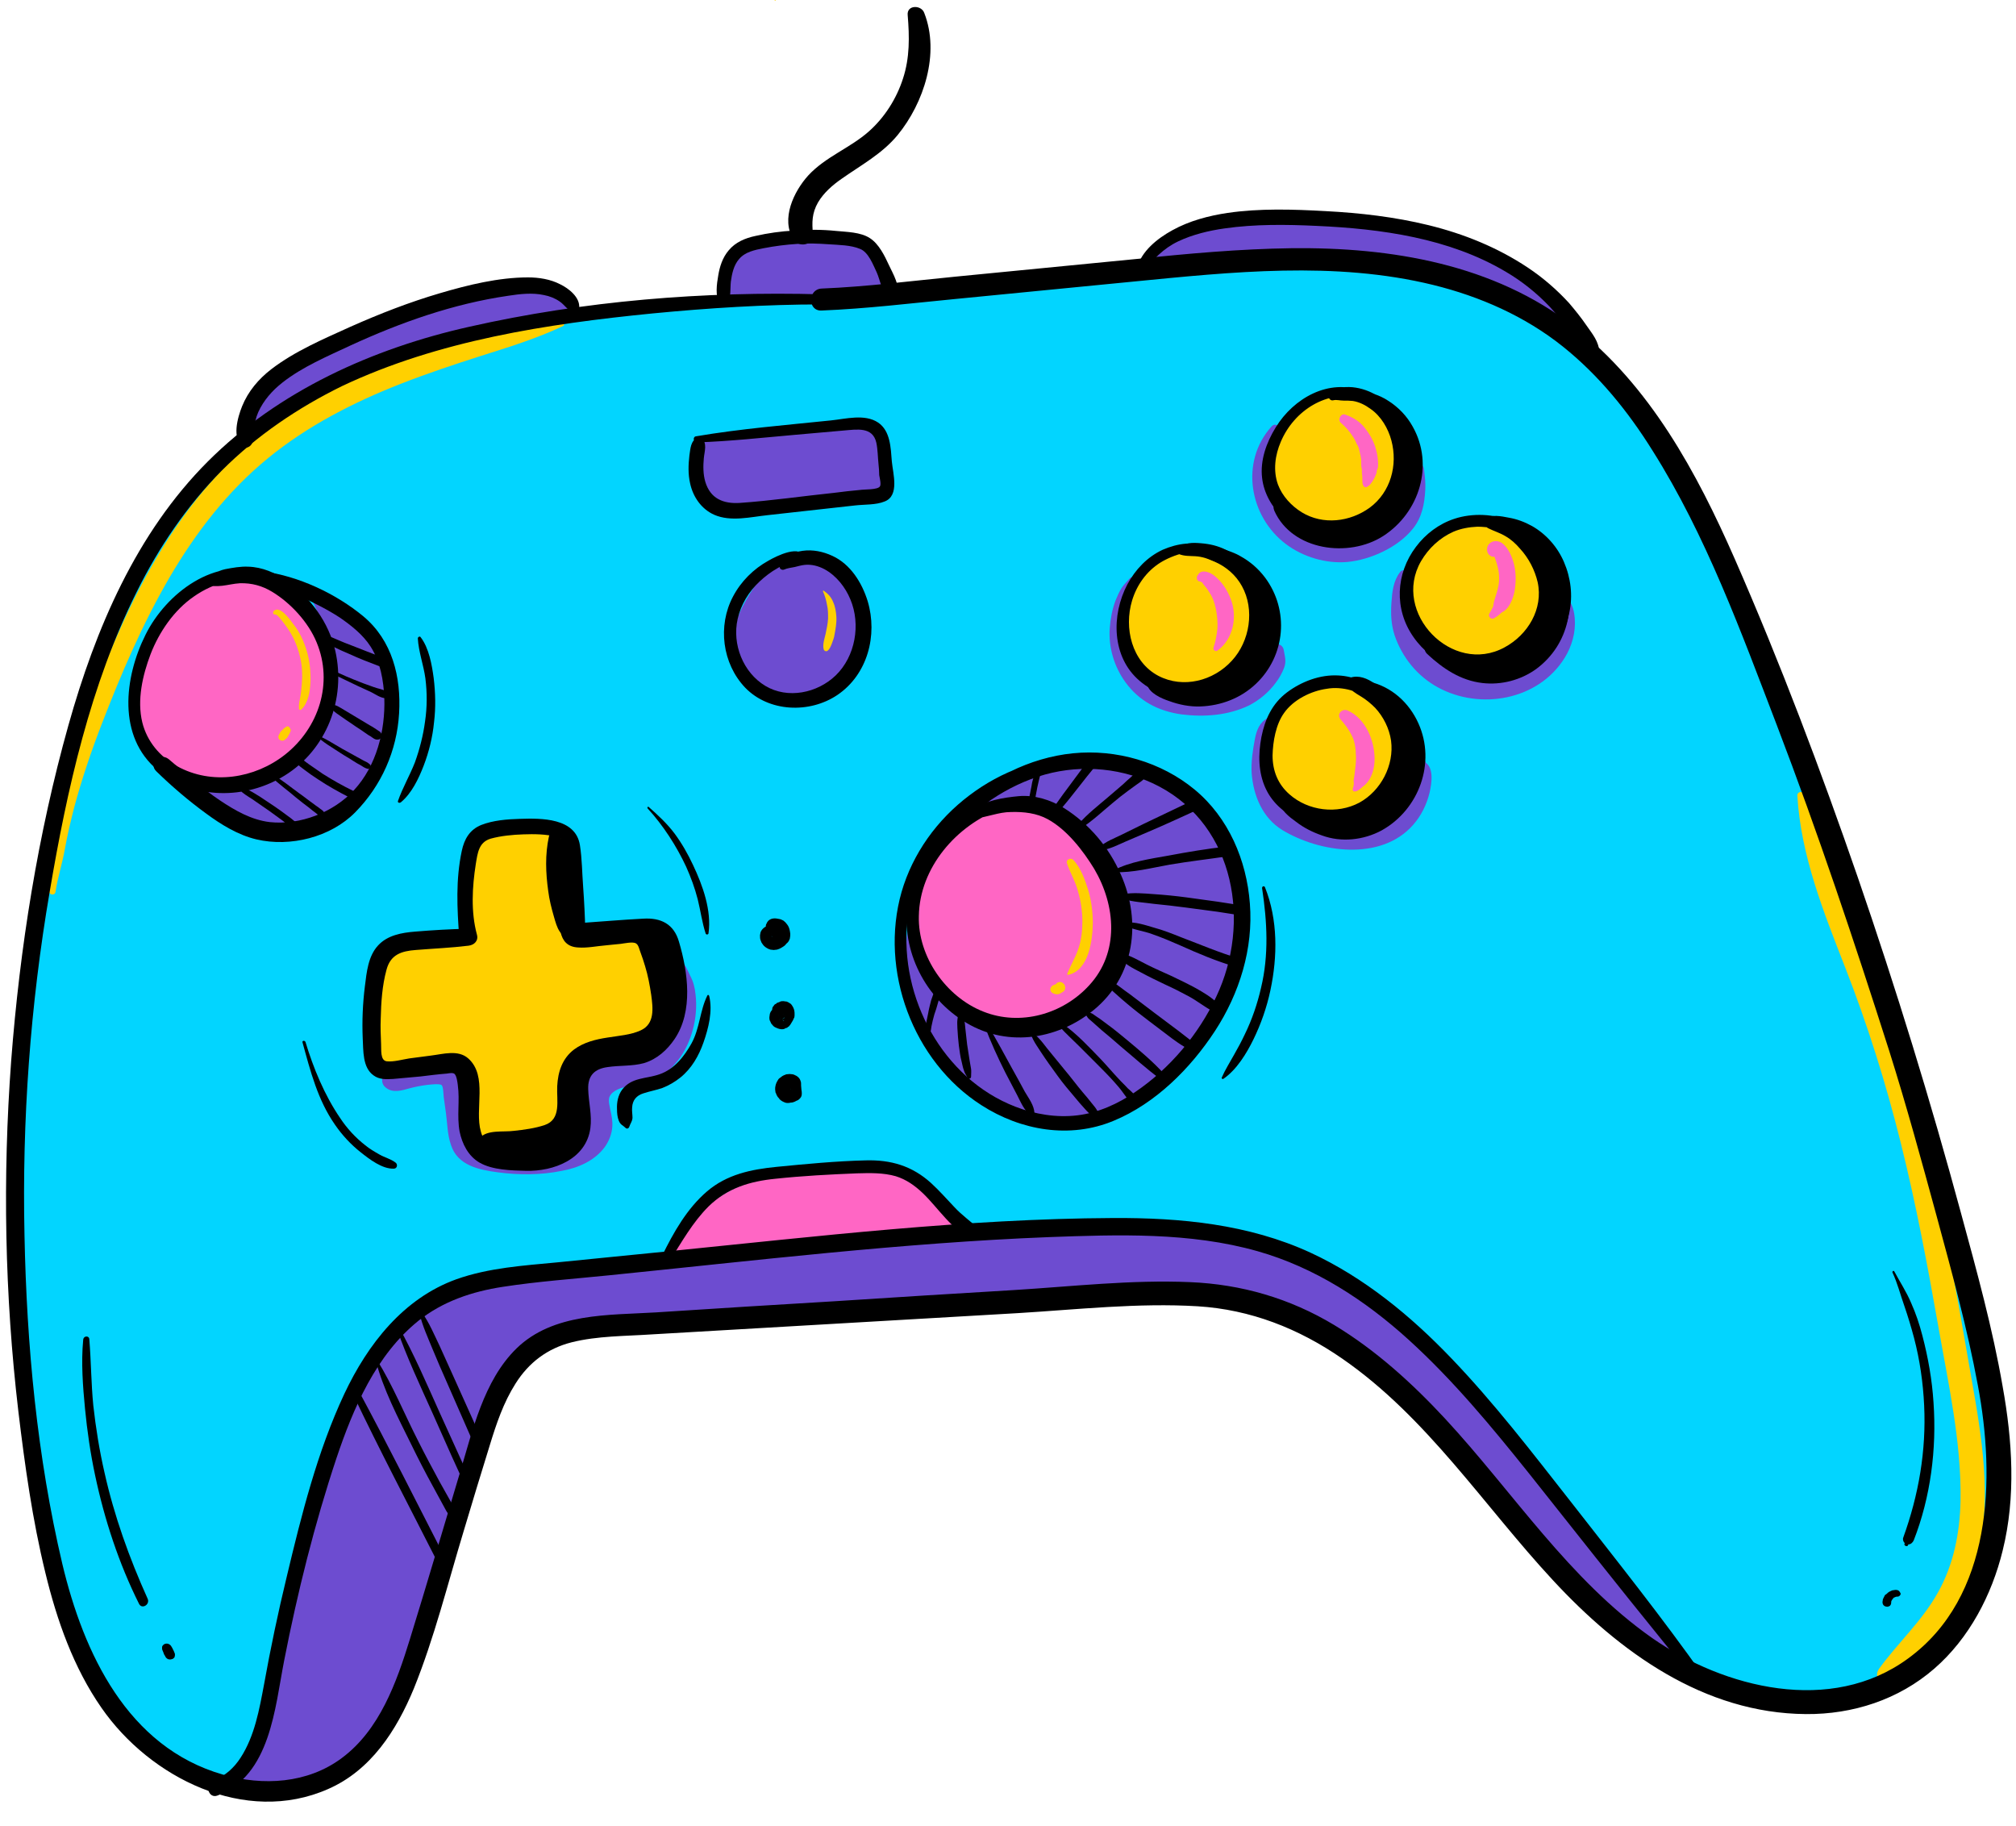
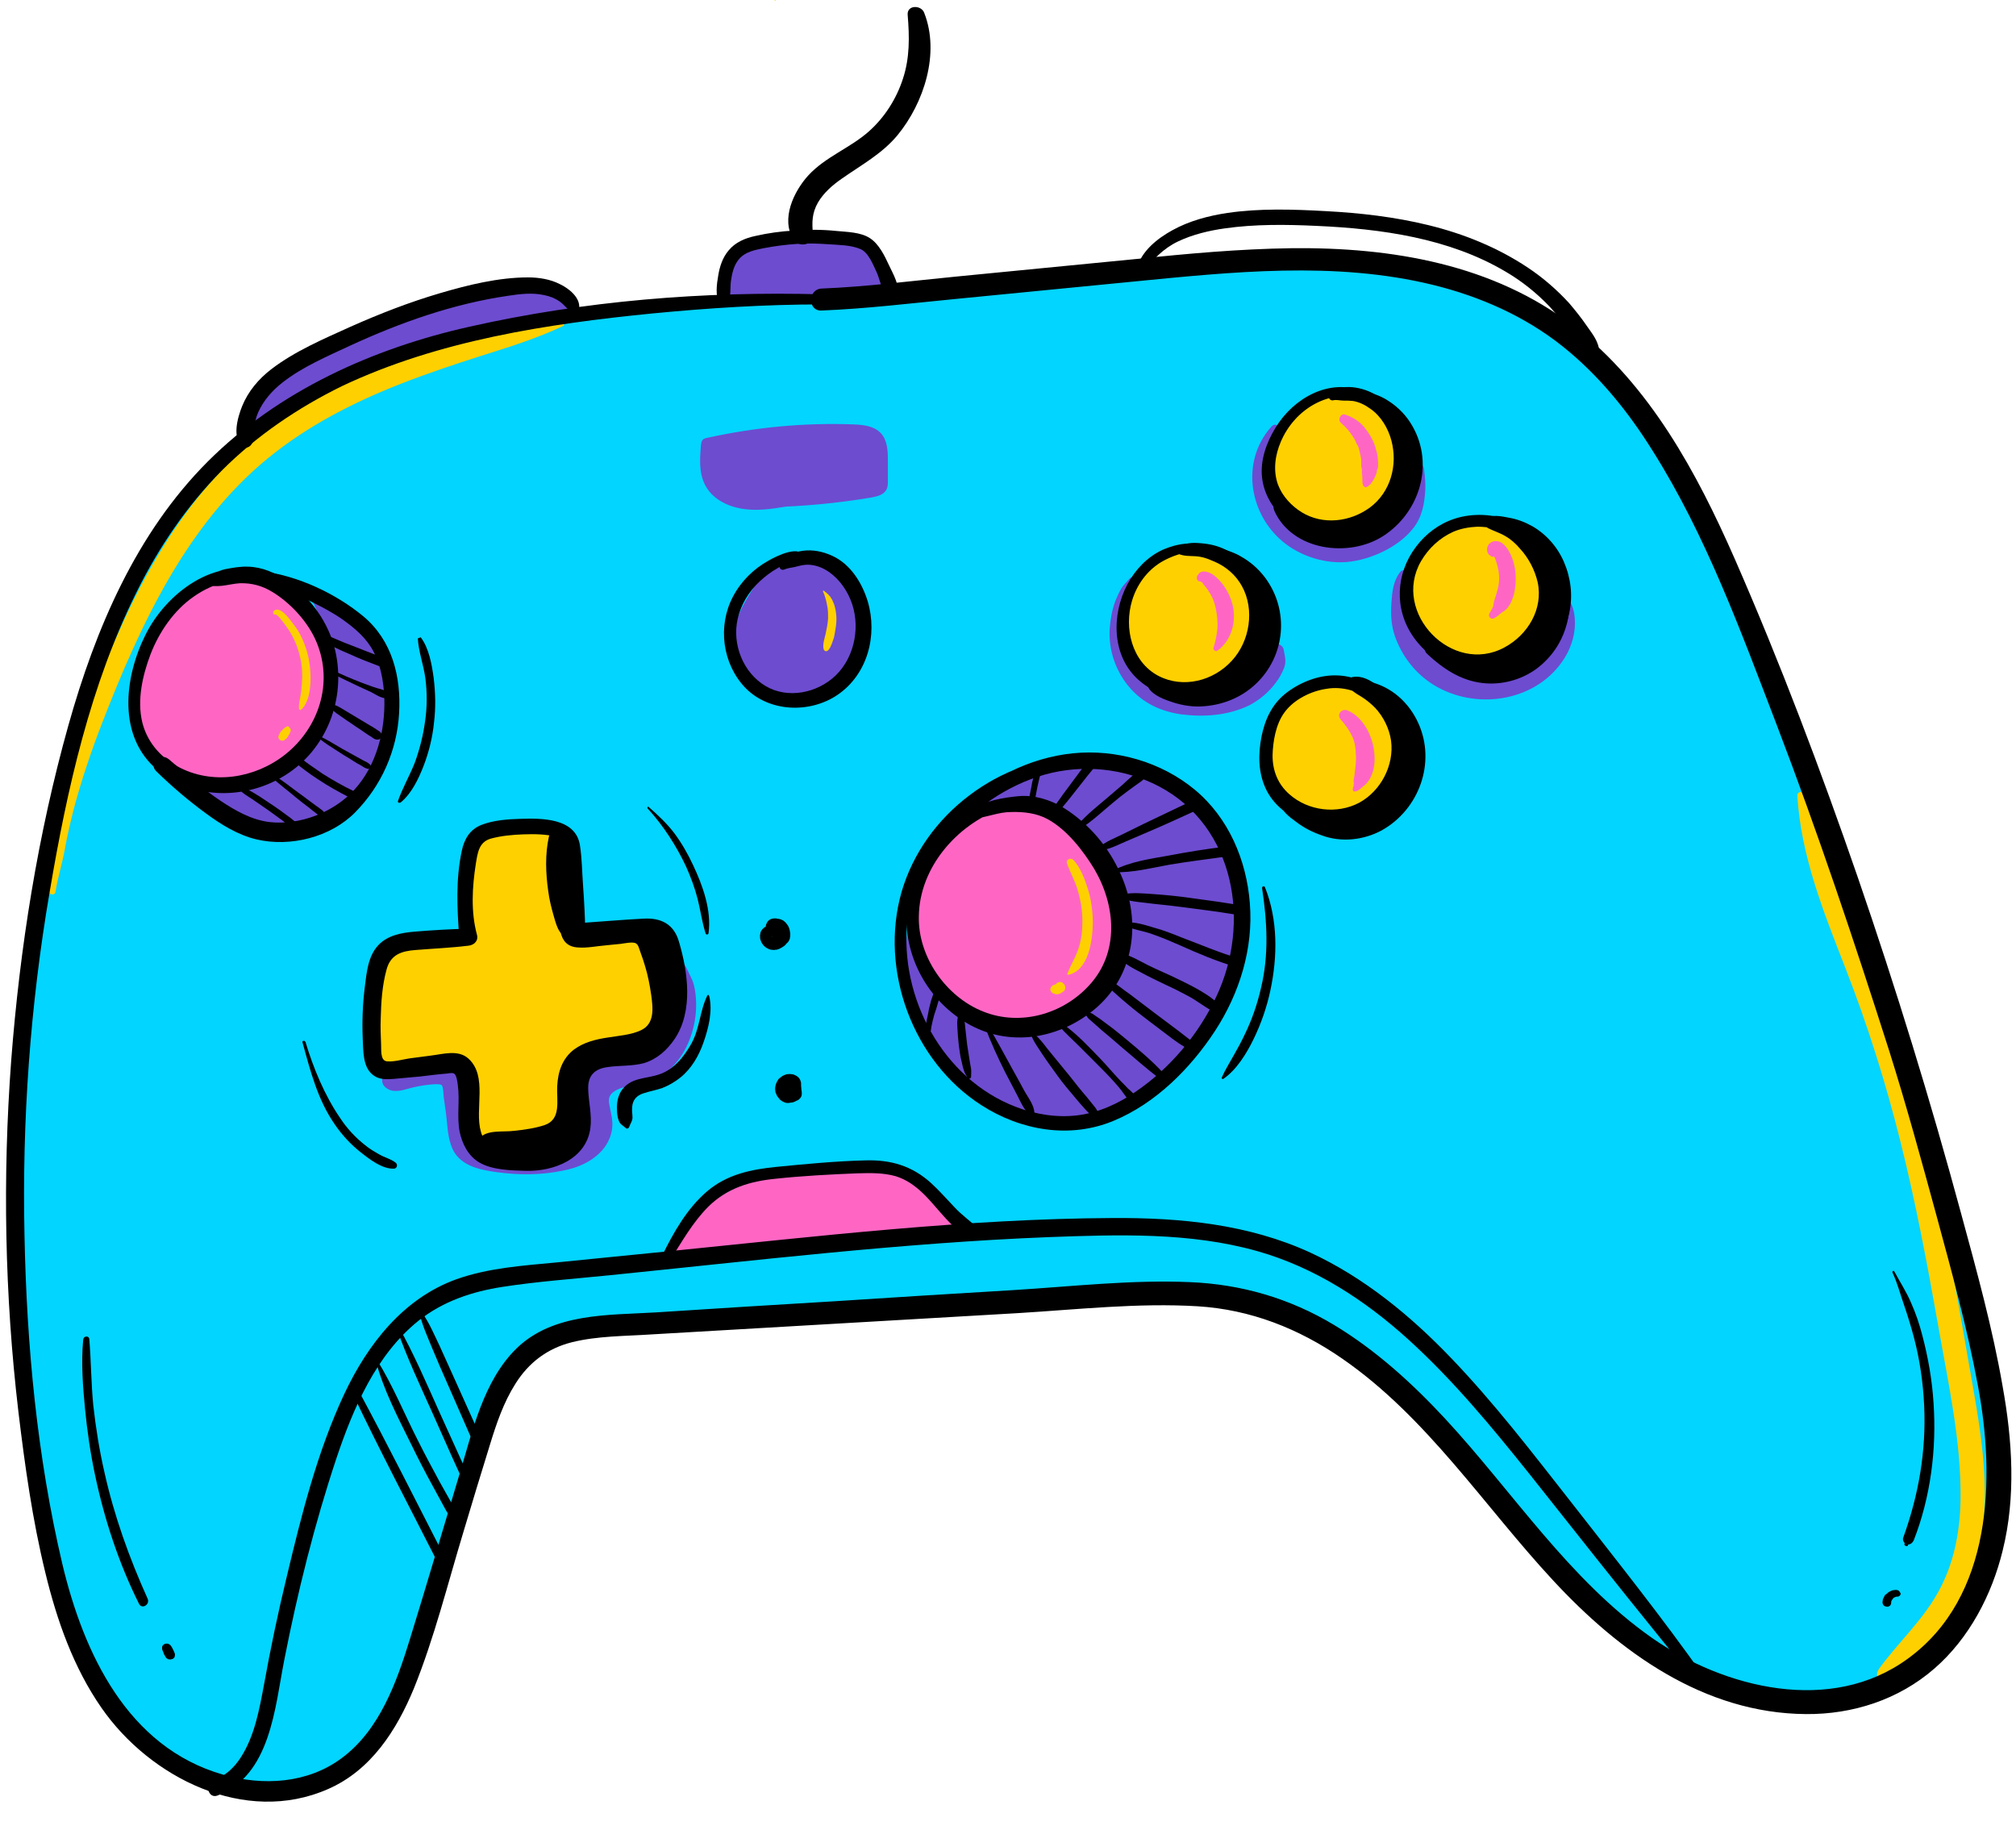
<svg xmlns="http://www.w3.org/2000/svg" fill="#000000" height="506.8" preserveAspectRatio="xMidYMid meet" version="1" viewBox="-1.7 0.0 559.7 506.8" width="559.7" zoomAndPan="magnify">
  <g>
    <g>
      <g id="change1_1">
        <path d="M157.9,85.5c-3.1-5.9-9.9-6.8-15.8-6.2c-19.7,2.1-39.9,10.2-57.7,19.3c-4.7,2.4-9.4,5.1-13,9.1 c-3.6,4-5.8,9.6-4.7,14.8" fill="#6d4cd0" />
      </g>
      <g id="change1_2">
-         <path d="M314.9,74.8c7.5-14.7,31-14.8,44.8-14.4c27.2,0.8,64.7,5.6,80.6,37.3" fill="#6d4cd0" />
-       </g>
+         </g>
      <g id="change2_1">
        <path d="M226.4,83.1c-30.1-0.5-60.7,2.5-90.3,8.2s-58.8,18-79.6,39.8c-22.4,23.3-33.4,55.1-40.8,86.6 c-15.4,66-17.4,135.1-5.7,201.8c3.8,21.8,9.6,44.4,24.7,60.7s42,23.4,59.8,10.3c12.1-8.9,17.1-24.3,21.4-38.6 c5-16.7,10.1-33.4,15.1-50.1c3.3-10.9,7.2-22.7,16.9-28.7c6.7-4.1,14.8-4.7,22.7-5.2c45-2.7,90.1-5.4,135.1-8.1 c12.5-0.7,25.2-1.5,37.4,1.2c24.8,5.4,44.6,23.8,61.1,43c16.5,19.2,31.6,40.4,52.7,54.6c21,14.2,50.4,19.8,71.5,5.7 c15.2-10.2,23.1-28.8,24.7-47c1.5-18.2-2.6-36.5-7-54.2c-16.6-66.6-38.1-132-64.3-195.4c-12.6-30.3-27.6-61.9-55.4-79.5 c-31.7-20-72.1-17.1-109.4-13.4c-28.1,2.7-56.3,5.5-84.4,8.2L226.4,83.1z" fill="#02d5ff" />
      </g>
      <g id="change3_1">
        <path d="M71.3,159.7c-8-1.7-16.6,1.1-22.8,6.5c-6.2,5.4-10.1,13.1-11.9,21.1c-1.2,5.5-1.5,11.4,0.5,16.7 c3.9,9.8,15.5,15,26,13.8c9.8-1.1,19-7.2,23.7-15.9c4.6-8.7,4.5-19.9-0.6-28.4c-1.4-2.3-3.1-4.4-5-6.4c-3.1-3.2-6.8-6-11.1-7.2 c-4.3-1.1-9.7,0-14.5,1.7" fill="#ff66c4" />
      </g>
      <g id="change4_2">
        <path d="M159.2,258.6c-0.6-7.4-1.1-14.8-1.7-22.2c-0.1-1.6-0.3-3.2-1.3-4.4c-1.1-1.2-2.8-1.7-4.4-1.9 c-5.6-0.9-11.3-0.8-16.8,0.3c-1.7,0.4-3.6,0.9-4.8,2.2c-1,1.1-1.4,2.7-1.7,4.1c-1.6,7.7-1.8,15.7-0.4,23.4 c-4.6,0.3-9.1,0.6-13.7,0.9c-3.4,0.2-7.1,0.6-9.4,3.1c-1.6,1.7-2.2,4.2-2.6,6.5c-1.2,7.2-1.5,14.5-0.8,21.7 c0.1,1.5,0.5,3.3,1.7,4.1c1,0.7,2.3,0.5,3.5,0.4c5.1-0.6,10.3-1.2,15.4-1.8c1.1-0.1,2.3-0.2,3.3,0.3c1,0.6,1.6,1.7,2,2.8 c1.2,3.8,0.5,7.9,0.6,11.8c0.1,4,1.3,8.4,4.8,10.3c1.6,0.9,3.5,1.1,5.3,1.3c4,0.4,8.1,0.9,12-0.1c3.9-0.9,7.6-3.5,8.8-7.3 c1.8-5.9-2.6-13.2,1.3-18c3.7-4.5,11-2.3,16.5-4.2c5.1-1.7,8.3-7.1,9.1-12.4c0.8-5.3-0.4-10.7-1.5-16c-0.4-1.9-1-4-2.6-5.1 c-1.4-1-3.3-0.9-5-0.8c-5.8,0.4-11.5,0.7-17.3,1.1" fill="#ffd000" />
      </g>
      <g id="change3_2">
        <path d="M276,223.7c-13.7,3.7-24.3,17.1-24.3,31.4c0,14.2,11.2,27.8,25.2,30s29.1-7.5,32.3-21.3 c2.8-12.4-3.4-25.4-12.7-34c-2.2-2-4.5-3.8-7.3-5c-6.4-2.7-13.9-1.3-20.4,1.3" fill="#ff66c4" />
      </g>
      <g id="change4_3">
        <path d="M334.2,152.6c-6-1.6-12.8,0.3-17.3,4.6c-4.6,4.3-7,10.6-6.8,16.9c0.1,3.2,0.8,6.4,2.4,9.1 c3,5.3,9,8.5,15.1,8.5c6,0,11.9-3.2,15.6-7.9c4.7-6.1,5.8-14.9,2.2-21.7c-3.6-6.8-12-10.9-19.4-9" fill="#ffd000" />
      </g>
      <g id="change4_4">
        <path d="M376.4,109.6c-4.9-1.7-10.6-0.8-15,2s-7.7,7.1-9.6,12c-0.9,2.3-1.4,4.7-1.4,7.1 c0.1,7.6,6.4,14.3,13.9,15.9c7.9,1.7,16.7-2.2,20.8-9.2s3.3-16.5-2-22.7c-3.6-4.2-9.8-6.8-14.9-4.5" fill="#ffd000" />
      </g>
      <g id="change4_5">
        <path d="M380,193.9c-2.6-3-6.7-4.6-10.7-4.7s-8,1.3-11.4,3.5c-1.8,1.2-3.5,2.6-4.7,4.3c-1.3,1.8-2,4-2.5,6.2 c-1.3,5-1.5,10.6,1.1,15.1c1,1.7,2.3,3.2,3.9,4.5c5.9,4.7,14.6,5.6,21.2,2c6.6-3.6,10.8-11.3,10.1-18.8 c-0.7-7.5-6.2-14.3-13.4-16.6" fill="#ffd000" />
      </g>
      <g id="change4_6">
        <path d="M417.4,145.8c-3.6-0.8-7.4-1.5-11.1-1.1c-9.8,1.1-17.9,10.4-17.6,20.2s8.9,18.7,18.7,19.1 s19.3-7.5,20.5-17.2c1.2-9.7-6.1-19.8-15.8-21.6" fill="#ffd000" />
      </g>
      <g id="change1_3">
        <path d="M199.3,83.7c15.4,0.6,30.9-0.4,46-3c-0.9-3.6-2.3-7.1-4.2-10.3c-0.8-1.3-1.7-2.6-3-3.5 c-2.2-1.5-5-1.4-7.7-1.3c-5.2,0.2-10.4,0.5-15.6,0.7c-4.1,0.2-8.5,0.5-11.4,3.4c-3.4,3.3-3.4,8.8-2.2,13.5" fill="#6d4cd0" />
      </g>
      <g id="change1_4">
-         <path d="M467.7,463.4c-15-19.1-30-38.2-45-57.4c-19.1-24.3-39.6-49.7-68.6-60.3c-17.5-6.4-36.6-6.7-55.2-6.3 c-53.7,1.2-107.1,8.3-160,17.2c-7.6,1.3-15.3,2.6-21.9,6.5c-7.9,4.6-13.5,12.3-18,20.3c-13.6,24.3-19,52.2-23.7,79.7 c-2.1,12.5-4.7,26-13.8,34.8c16.6,2.4,34-4,43.5-17.8s12.6-34.5,16.7-50.8c4.1-16.3,8.6-32.9,18.7-46.3c3.7-4.9,8.2-9.4,13.8-11.9 c5-2.3,10.6-2.8,16.1-3.4c45.1-4.4,90.3-7.6,135.6-9.6c11.2-0.5,22.5-0.9,33.5,1.1c33.7,6.3,58.9,34,79.7,61.2 c13.6,17.8,28.3,37.3,50,42.6" fill="#6d4cd0" />
-       </g>
+         </g>
      <g id="change1_5">
        <path d="M308.1,267.7c4-10.9,1.7-23.8-5.7-32.6s-19.7-13.4-31.1-11.4c6.9-8.9,19.1-11.8,30.3-11.7 c3.6,0,7.2,0.3,10.7,1.2c15,3.6,26.6,17.1,29.9,32.2c3.3,15.1-0.9,31.2-9.2,44.2c-0.8,0.6-1.5,1.3-2.2,2 c-5.3,5.4-11.1,10.3-17.4,14.6c-2.5,1.7-5.2,3.3-8,4.3c-3.5,1.2-7.3,1.4-11,1.2c-13.9-0.9-27.2-8.2-35.4-19.4 c-8.2-11.2-11.1-26.2-7.7-39.7c0.1,7.5,2.5,15.1,7.2,21c4.7,5.9,11.7,10,19.1,10.8c13.6,1.4,26.3-8,33.6-19.6" fill="#6d4cd0" />
      </g>
      <g id="change1_6">
        <path d="M81.8,163.1c11.5,3.2,21,12.5,24.4,23.9c3.4,11.4,0.5,24.4-7.4,33.3c-2.2,2.5-4.8,4.7-7.6,6.3 c-6.1,3.6-13.6,4.9-20.6,3.6c-7-1.4-13.5-5.4-17.8-11c8.2,1.2,16.8-0.9,23.6-5.7c6.7-4.8,11.5-12.3,13.1-20.4 c1.8-9.6-0.8-19.7-5.5-28.3" fill="#6d4cd0" />
      </g>
      <g id="change3_3">
        <path d="M185.2,349.3c2.3-10.3,11.6-18,21.7-21.3c10.1-3.3,20.9-3.1,31.5-2.8c5.1,0.1,10.5,0.3,15,2.9 c2.6,1.5,4.6,3.7,6.7,5.8c1.7,1.8,3.5,3.7,5.2,5.5c-26.1,5.9-53,8.9-79.8,8.8" fill="#ff66c4" />
      </g>
      <g id="change1_7">
        <path d="M211.4,140.8c9.6-0.2,19.3-1.1,28.8-2.7c1.6-0.3,3.4-0.7,4.2-2.2c0.4-0.7,0.4-1.6,0.4-2.4 c0-1.9,0-3.7,0-5.6c0-2.7-0.1-5.6-1.9-7.6c-1.9-2.1-5-2.4-7.8-2.5c-13.5-0.5-27.1,0.8-40.3,3.7c-0.5,0.1-1.1,0.2-1.4,0.6 c-0.4,0.4-0.4,1-0.5,1.5c-0.3,3.8-0.6,7.7,1.2,11.1c1.9,3.7,6,5.8,10.1,6.5c4.1,0.7,8.3,0.1,12.4-0.6" fill="#6d4cd0" />
      </g>
      <g id="change1_8">
        <path d="M231.3,157.3c-2.9-2.8-7.4-2.7-11.4-2.2c-2.7,0.3-5.4,0.8-7.6,2.3c-1.9,1.3-3.2,3.3-4.4,5.2 c-2.6,4-5.3,8.3-5.7,13c-0.6,7.2,4.7,14.2,11.6,16.4c6.9,2.2,14.8-0.2,19.9-5.3c1.3-1.3,2.5-2.8,3.3-4.5c2-4.3,1.1-9.3,0-13.9 c-1-4.3-2.5-9-6.3-11.3" fill="#6d4cd0" />
      </g>
      <g id="change1_9">
        <path d="M311.9,160.6c-0.8,0.9-1.5,1.6-2.2,2.6c-0.7,1.1-1.2,2.3-1.7,3.5c-0.9,2.4-1.4,5-1.6,7.6 c-0.4,5.3,1.2,10.7,4.3,15c3.8,5.3,9.2,8.1,15.6,9c6.4,0.8,13,0.3,18.8-2.5c2.9-1.5,5.5-3.7,7.4-6.3c1-1.3,1.7-2.6,2.3-4.1 c0.7-1.9,0.2-3.1-0.1-5c-0.3-2-3.6-2.4-4.4-0.6c-0.3,0.7-1,1.1-1.4,1.8c-0.3,0.5-0.4,1.1-0.6,1.6c-0.5,1.2-1.2,2.3-2.1,3.2 c-1.9,2.1-4.3,3.5-7,4.4c-5.4,1.7-12.8,1.8-18-0.6c-4.9-2.3-7.8-7.5-9.1-12.6c-0.7-2.6-1-5.2-0.7-7.8c0.1-1.3,0.4-2.7,0.8-4 c0.4-1.3,0.7-2.9,1.3-4.1C313.7,160.8,312.6,159.7,311.9,160.6L311.9,160.6z" fill="#6d4cd0" />
      </g>
      <g id="change1_10">
        <path d="M351.3,118.4c-8.8,9.8-6.2,25,4.1,32.7c4.7,3.5,11,5.4,16.9,4.9c6.5-0.6,14.2-4.1,18.3-9.3 c2.5-3.1,3.2-6.9,3.4-10.8c0.1-1.8-0.1-3.5-0.3-5.2c-0.1-1.3-0.6-1.6-1.1-2.7c-0.4-0.7-0.5-1.7-0.9-2.4c-0.4-0.8-1.4-0.6-1.9,0 c-0.7,0.9-1.1,2-1.7,2.9c-0.8,1.3-0.8,2.9-0.9,4.4c-0.2,2.5,0,5-0.9,7.4c-0.9,2.4-2.9,3.8-5,5.1c-2.3,1.4-4.7,2.7-7.4,3.3 c-9,2.2-18.8-3.3-21.4-12.1c-1.6-5.2-1.3-11.3,1-16.3C354.3,118.8,352.5,117,351.3,118.4L351.3,118.4z" fill="#6d4cd0" />
      </g>
      <g id="change1_11">
-         <path d="M350.3,199.3c-2.3,1.2-3.1,3.3-3.6,5.8c-0.6,3.1-1.1,6.5-0.9,9.6c0.5,6.2,3,12.3,8.5,15.7 c10.4,6.3,27.4,8.7,36.3-1.4c2.3-2.6,3.8-5.7,4.6-9c0.6-2.6,1.4-7.6-1.9-8.7c0.4,0.4,0.7,0.7,1.1,1.1c-0.1-0.2-0.1-0.4-0.2-0.6 c-0.4-1.4-2.1-1.1-2.5,0c-0.1,0.2-0.2,0.4-0.3,0.6c0.4-0.4,0.7-0.7,1.1-1.1c-2.7,0.5-3.3,4.7-4,6.9c-0.8,2.5-2,4.9-4,6.7 c-4.5,4.1-11.1,4.5-16.8,3.2c-5.8-1.3-12.2-3.2-14.6-9.2c-1.2-3-1.3-6.3-1.9-9.4c-0.5-2.6-1.2-6.3,0.4-8.7 C352.4,199.8,351.2,198.8,350.3,199.3L350.3,199.3z" fill="#6d4cd0" />
-       </g>
+         </g>
      <g id="change1_12">
        <path d="M387,158.8c-1.9,2.5-2.2,5.5-2.4,8.5c-0.2,3.2-0.1,6,0.9,9.1c2.1,6.1,6.3,11.3,12,14.4 c11.7,6.4,27.9,3.6,35.2-8.2c2-3.2,3.1-7.1,2.8-10.9c-0.3-4.1-2-6.8-5.9-8.2c-0.5-0.2-1,0.3-1,0.7c0,1.6-0.4,3.2-0.3,4.8 c0.1,1.6,0.2,3.1,0,4.7c-0.4,3-1.8,5.7-3.9,7.8c-4.3,4.4-10.8,6.3-16.8,5.5c-6.1-0.9-11.3-4.3-14.4-9.5c-1.6-2.7-2.4-5.5-3.3-8.5 c-0.9-3,0.1-6-0.1-9.1C389.8,158.7,388,157.6,387,158.8L387,158.8z" fill="#6d4cd0" />
      </g>
      <g id="change1_13">
        <path d="M107.2,297.9c-1.3-2.2-4.4,2-1.8,4c2,1.6,4.4,0.8,6.6,0.2c1.5-0.4,3-0.7,4.5-0.9c0.8-0.1,3.8-0.5,4.4,0 c0.5,0.4,0.5,2.7,0.6,3.4c0.2,1.4,0.4,2.8,0.6,4.3c0.4,2.9,0.4,6.1,1.4,8.9c1.8,5.7,7.7,6.9,12.9,7.6c5.9,0.8,12,0.8,17.9-0.4 c4.5-0.8,9.1-2.8,11.9-6.6c1.2-1.7,2-3.7,2.1-5.8c0.1-1.4-0.2-2.9-0.5-4.3c-0.2-1.2-0.7-2.6-0.3-3.8c0.8-1.9,3.4-2.6,5.2-3 c2.9-0.7,5.8-1.1,8.4-2.5c4.9-2.6,8.1-7.8,9.5-13c0.9-3.2,1.2-6.7,0.8-10c-0.2-1.9-0.6-3.5-1.5-5.2c-0.7-1.4-1.2-2.8-2.3-3.9 c-0.3-0.3-0.8-0.2-1,0.1c-0.5,0.9-0.7,1.7-0.9,2.7c-0.2,1.3-0.7,2.5-0.9,3.8c-0.4,2.7-0.1,5.5-0.4,8.2c-0.5,3.8-2.1,7.8-5.1,10.4 c-3.6,3-8.7,2.4-12.8,4.4c-4,2-6.6,5.7-6.1,10.3c0.4,3.7,2,6.8-1.6,9.4c-3.3,2.4-7.8,2.9-11.8,3.2c-4.8,0.3-10.1,0.2-14.8-1.2 c-1.9-0.6-2.7-1.5-3.1-3.4c-0.6-2.7-0.8-5.6-1.2-8.3c-0.7-5-0.7-10.9-7.1-11.4c-2.7-0.2-5.6,0.1-8.2,0.7c-1.5,0.3-2.9,0.9-4.3,1.5 C108.1,297.4,107.7,297.6,107.2,297.9c-0.3,0.1-0.3,0.3,0.1,0.5c-0.1-0.4-0.2-0.4-0.1-0.2C107.2,298.1,107.3,298,107.2,297.9 L107.2,297.9z" fill="#6d4cd0" />
      </g>
      <g id="change1_14">
        <path d="M162.2,300.7c-0.5,0.2,0.2-0.1,0.4-0.2c0.2-0.1,0.4-0.3,0.6-0.5c-0.8,0.4-0.8,0.5-0.1,0.1 c0.2-0.1,0.4-0.2,0.5-0.4c0.1-0.1,0.2-0.2,0.3-0.3c0.1-0.1,0.2-0.2,0.3-0.3c-0.5,0.5-0.2,0.1,0,0c0.4-0.3,0.8-0.5,1.2-0.9 c-0.2,0.1-0.4,0.3-0.5,0.4c0.6-0.4,1.2-0.8,1.9-1.1c-0.2,0.1-0.4,0.2-0.7,0.3c0.4-0.2,0.9-0.4,1.3-0.6c-0.2,0.1-0.5,0.2-0.7,0.3 c0.4-0.2,0.9-0.3,1.4-0.5c1.2-0.3,2.1-1.5,2.1-2.8c0,0,0,0,0,0c-0.1,0.5-0.2,0.9-0.4,1.4c0,0,0.1-0.1,0.1-0.1 c-0.3,0.3-0.6,0.6-0.9,0.9c0.8-0.6,1.8-1.3,1.8-2.4c0-1.3-1.3-2.1-2.4-2.3c0.2,0.1,0.4,0.2,0.6,0.3c0,0-0.1-0.1-0.1-0.1 c0.3,0.3,0.7,0.7,1,1c0,0,0,0,0,0c-0.6-1.1-2-1.6-3.2-1.3c-1,0.3-2.1,0.7-3,1.3c-0.5,0.4-1,0.8-1.5,1.2c-0.1,0.1-0.3,0.3-0.4,0.4 c-0.4,0.5-0.7,0.9-0.9,1.5c0.1-0.2,0.2-0.4,0.3-0.6c-0.4,0.6-0.7,1.3-0.9,2c-0.1,0.3-0.2,0.5-0.2,0.8c0.1,0.8,0.1,0.7,0.1-0.2 c0,0.1,0,0.2,0,0.4c0,0.3,0,0.6,0,0.9c0,0.2,0.3,0.9,0.1,0.4C160.5,300.7,161.4,301.1,162.2,300.7L162.2,300.7z" fill="#6d4cd0" />
      </g>
      <g id="change4_7">
        <path d="M226.8,164.2c0.5,1.1,0.9,2.5,1.1,3.7c0.3,1.2,0.3,2.5,0.3,3.8c-0.1,1.5-0.4,2.9-0.7,4.3 c-0.3,1.3-0.9,3-0.5,4.3c0.2,0.5,0.8,0.6,1.1,0.3c0.6-0.5,0.9-1.3,1.2-2.1c0.3-0.8,0.6-1.6,0.7-2.4c0.3-1.6,0.6-3.3,0.5-4.9 c-0.1-1.4-0.3-2.8-0.9-4.1c-0.5-1.3-1.4-2.3-2.6-3.1C226.9,163.8,226.7,164,226.8,164.2L226.8,164.2z" fill="#ffd000" />
      </g>
      <g id="change4_8">
        <path d="M294.5,239.6c0.9,2.7,2.4,5.1,3.1,7.9c0.8,2.7,1.2,5.5,1.2,8.3c0,2.7-0.3,5.3-1.2,7.8 c-0.8,2.3-2.1,4.4-3,6.7c-0.1,0.2,0.1,0.3,0.3,0.3c5.7-1.3,6.7-9.5,6.8-14.3c0-3.1-0.4-6.3-1.3-9.3c-0.9-2.9-2.1-6.2-4.2-8.4 C295.4,238,294.2,238.7,294.5,239.6L294.5,239.6z" fill="#ffd000" />
      </g>
      <g id="change4_9">
        <path d="M292.1,272.7c-0.1,0-0.1,0.1-0.2,0.1c0.3,0,0.7-0.1,1-0.1c-0.4-0.1-0.8-0.1-1.1,0.1 c-0.1,0.1-0.2,0.2-0.3,0.3c0,0-0.1,0.1-0.1,0.1c0.1-0.1,0.2-0.1,0.3-0.2c-0.1,0.1-0.3,0.2-0.4,0.2c0.1,0,0.2-0.1,0.3-0.1 c-0.1,0-0.1,0.1-0.2,0.1c-0.2,0.1-0.3,0.1-0.5,0.2c0.1,0,0.2-0.1,0.3-0.1c-0.2,0.1-0.4,0.1-0.6,0.2c-0.4,0.3-0.7,0.7-0.7,1.1 c0,0.5,0.3,0.9,0.7,1.1c0.2,0.1,0.3,0.1,0.5,0.2c0.2,0,0.4,0.1,0.6,0.1c0.4,0,0.7-0.1,1.1-0.3c0.2-0.1,0.4-0.3,0.6-0.4 c0.1,0,0.1-0.1,0.2-0.1c0.5-0.5,0.6-1.2,0.2-1.8c0,0.3,0.1,0.7,0.1,1c0-0.2,0.1-0.4,0.1-0.5c0-0.2-0.1-0.4-0.2-0.6 c-0.1-0.2-0.3-0.3-0.4-0.4C293,272.5,292.4,272.5,292.1,272.7L292.1,272.7z" fill="#ffd000" />
      </g>
      <g id="change4_10">
        <path d="M74.8,170.6c0.5-0.1,2.1,2.1,2.4,2.5c0.7,0.9,1.4,1.9,2,3c1.2,2.1,2,4.4,2.5,6.7c0.5,2.3,0.6,4.6,0.4,7 c-0.1,1.2-0.2,2.4-0.4,3.5c-0.2,1.1-0.5,2.2-0.4,3.4c0,0.3,0.4,0.5,0.6,0.3c2-1.8,2.5-5.2,2.6-7.7c0.1-2.8-0.2-5.8-1-8.5 c-0.8-2.7-2-5.4-3.8-7.6c-0.8-1.1-3.7-5.3-5.4-3.6c-0.2,0.2-0.2,0.5-0.1,0.8c0,0,0,0.1,0.1,0.1C74.4,170.5,74.6,170.6,74.8,170.6 L74.8,170.6z" fill="#ffd000" />
      </g>
      <g id="change4_11">
        <path d="M77.8,201.7c-0.1,0.1-0.2,0.1-0.3,0.2c0.1,0,0.2-0.1,0.2-0.1c0,0,0,0,0,0c0.1,0,0.2,0,0.3,0 c-0.5,0-0.8,0.3-1.1,0.6c-0.1,0.1-0.3,0.3-0.4,0.4c-0.2,0.2-0.4,0.4-0.5,0.7c-0.1,0.2-0.3,0.5-0.4,0.8c-0.1,0.4,0.1,0.9,0.4,1.1 c0.3,0.2,0.8,0.3,1.2,0.1c0.2-0.2,0.4-0.4,0.6-0.5c0.2-0.2,0.4-0.4,0.5-0.7c0.1-0.2,0.2-0.3,0.3-0.5c0.2-0.4,0.4-0.8,0.3-1.2 c0,0.1,0,0.2,0,0.3c0,0,0,0,0,0c0,0.1,0,0.2,0,0.3c0-0.1,0.1-0.2,0.1-0.3c0.1-0.3-0.1-0.7-0.3-0.9 C78.5,201.6,78.1,201.5,77.8,201.7L77.8,201.7z" fill="#ffd000" />
      </g>
      <g id="change3_4">
        <path d="M413.8,152.6c0-0.1-0.1-0.1-0.1-0.2c0.1,0.2,0.1,0.5,0.2,0.7c0,0.4-0.2,0.7-0.6,0.8 c-0.3-0.1-0.6-0.2-0.9-0.2c0.9,0.5,1.2,2,1.5,2.9c0.4,1.4,0.6,2.5,0.6,3.9c0,1.4-0.2,2.4-0.6,3.8c-0.4,1.5-1.2,3.2-1,4.7 c0.1-0.4,0.1-0.8,0.2-1.2c-0.4,0.9-0.8,1.7-1.3,2.5c-0.5,0.8,0.5,1.8,1.3,1.3c0.9-0.5,1.7-1.2,2.5-1.9c-0.2,0.1-0.5,0.3-0.7,0.4 c2.3-0.7,3.5-3.9,3.9-6.1c0.4-2.4,0.4-4.8-0.1-7.1c-0.5-2.1-1.5-4.6-3.2-6c-1.1-0.9-2.8-1-3.8,0.1c-0.9,1-0.7,2.7,0.4,3.3 C413.2,155.1,414.4,153.8,413.8,152.6L413.8,152.6z" fill="#ff66c4" />
      </g>
      <g id="change3_5">
        <path d="M370.6,117.4c1.2,1,2.4,2.4,3.1,3.5c0.5,0.7,0.9,1.4,1.2,2.2c0.1,0.2,0.2,0.4,0.3,0.5 c0,0.1,0.1,0.1,0.1,0.2c-0.1-0.2-0.1-0.2,0,0c0.2,0.4,0.3,0.8,0.4,1.3c0.2,0.8,0.4,1.6,0.5,2.4c0.1,0.8,0-0.5,0,0.3 c0,0.2,0,0.4,0,0.6c0,0.6,0,1.2,0.2,1.8c0.3,0.9,0-0.7,0,0c0,0.2,0,0.5,0,0.7c0,0.4,0,0.8,0.1,1.2c0.1,0.8-0.1,1.8,0.2,2.5 c0.1,0.4,0.6,0.8,1,0.6c0.9-0.4,1.4-1.2,1.9-2c0.3-0.5,0.5-1,0.7-1.5c0.1-0.2,0.2-0.4,0.2-0.7c0,0,0.1-0.7,0-0.3 c0.2-0.5,0.4-0.8,0.4-1.4c0-0.2,0-0.5,0-0.7c0-0.5-0.1-1-0.1-1.4c-0.1-1.1-0.4-2.2-0.7-3.2c-0.7-2.1-1.8-3.9-3.2-5.6 c-1.4-1.6-3.1-2.6-5.1-3.3C370.6,114.6,369.5,116.5,370.6,117.4L370.6,117.4z" fill="#ff66c4" />
      </g>
      <g id="change3_6">
        <path d="M370.5,199.7c1.2,1.4,2.3,2.8,3.1,4.5c0.4,0.7,0.6,1.4,0.8,2.3c0.1,0.4,0.2,1.1,0.2,1.3 c0.1,0.5,0.1,0.7,0.1,1.3c0.2,2.1-0.1,3.7-0.3,5.5c0,0.3-0.1,0.8-0.2,1.4c0,0.2-0.1,0.4-0.1,0.6c0,0.1,0,0.9,0.1,0.6 c0,0.3-0.1,0.5-0.1,0.8c0,0.4,0.1-0.2,0,0.2c-0.2,0.4-0.3,0.8-0.2,1.2c0,0.2,0.3,0.3,0.5,0.3c0.9,0,1.7-0.9,2.2-1.3 c1-0.7,1.6-1.5,2.2-2.6c1.1-2.2,1.3-4.7,1-7.1c-0.5-4.5-3-9.6-7.4-11.5C370.8,196.6,369.3,198.3,370.5,199.7L370.5,199.7z" fill="#ff66c4" />
      </g>
      <g id="change3_7">
        <path d="M331.9,160.9c-0.2,0.7-1.5-0.5-0.8,0.2c0.3,0.3,0.5,0.3,0.8,0.5c0.3,0.1,0.2,0.2,0.5,0.6 c0.6,0.7,1.1,1.3,1.5,2c1.1,1.6,1.6,3.1,2,5c0.3,1.6,0.5,3.5,0.4,5.2c-0.2,1.8-0.5,3.6-1.1,5.4c-0.2,0.6,0.6,1.2,1.1,0.8 c4.4-3.2,5.6-9.4,3.7-14.3c-1-2.6-2.5-4.9-4.7-6.6c-0.9-0.7-2.7-1.5-3.8-0.8c-0.4,0.2-0.5,0.5-0.7,0.9c0.2-0.5,0.1-0.3-0.1,0 c-0.2,0.5-0.2,0.9,0.1,1.3C331.1,161.5,331.7,161.5,331.9,160.9L331.9,160.9z" fill="#ff66c4" />
      </g>
      <g id="change4_12">
        <path d="M497.3,220.9c1,16.7,7.3,32.3,13.3,47.7c6.2,15.9,11.3,32.1,15.4,48.6c4.2,16.8,7.4,33.8,10.4,50.8 c2.8,16,6.5,32.4,6.2,48.7c-0.2,8.8-1.9,17.6-6.3,25.4c-4.4,7.9-11,13.8-16.3,21.1c-2.2,3,2.4,5.9,4.9,3.8 c6.1-5.1,11.5-11.9,15.7-18.6c4.3-6.8,6.9-14.4,8-22.4c2.3-16.5-1.2-33.1-4-49.3c-5.9-34.6-12.7-69.2-25.1-102.1 c-6.8-17.9-14.6-35.4-20.1-53.8C499.1,219.4,497.2,219.6,497.3,220.9L497.3,220.9z" fill="#ffd000" />
      </g>
      <g id="change4_13">
        <path d="M153.9,88.7c-14.5,1.2-29.1,5.5-42.7,10.4c-13.6,5-26.9,11.3-38.5,20c-24.6,18.5-38.1,46.1-48.8,74.3 c-3.3,8.6-6.2,17.4-8.5,26.3c-1.2,4.5-2.1,9.1-2.9,13.7c-0.8,4.7-0.6,9.2-0.6,14c0,1,1.6,1.3,1.8,0.2c0.6-4,1.9-7.9,2.6-11.9 c0.7-3.9,1.6-7.7,2.6-11.6c2.1-7.8,4.7-15.5,7.6-23c5.4-14,11.3-27.8,18.8-40.7c7.3-12.5,16.2-24.1,27.5-33.3 c10.9-8.9,23.6-15.4,36.6-20.5c7.4-2.9,14.9-5.4,22.4-7.8c7.6-2.4,15.4-4.8,22.6-8.2C155.4,90.3,154.9,88.7,153.9,88.7L153.9,88.7 z" fill="#ffd000" />
      </g>
      <g id="change4_1">
        <path d="M213.5,0.2c0.2,0,0.2-0.2,0-0.2C213.3,0,213.3,0.2,213.5,0.2L213.5,0.2z" fill="#ffd000" />
      </g>
      <g fill="#000000" id="change5_1">
        <path d="M226.4,81.7c-32.7-0.9-65.9,1.8-97.8,9c-26.8,6-53,17.8-72.6,37.4c-19.9,19.9-31.2,46.5-38.7,73.2 c-8.5,30.3-13.5,61.8-15.9,93.2c-2.4,32.4-1.8,65,2,97.3c1.8,15,3.9,30.1,7.5,44.8c3.2,13.2,7.8,26.3,15.6,37.5 c13.4,19.3,39.8,32.7,62.9,22.5c11.9-5.2,19-16.3,23.8-27.9c5.7-14.1,9.4-29.1,13.8-43.6c2.4-8,4.8-16,7.3-24 c1.8-5.9,3.8-11.8,7.1-17c3.7-5.9,8.9-9.8,15.6-11.5c7.2-1.8,14.9-1.7,22.3-2.2c33.9-2,67.7-3.9,101.6-5.9 c16.5-1,33.4-2.9,49.9-1.9c14.7,0.9,28.1,6.2,40.1,14.5c23.6,16.3,39.3,40.8,58.5,61.5c18.5,20,42,37,70.3,37.2 c13,0.1,25.7-4,35.6-12.6c9.7-8.4,16-20.5,19-32.8c3.7-14.9,2.7-30.5,0-45.5c-2.8-16.2-7.2-32.1-11.5-47.9 c-8.5-31.4-18.1-62.6-28.7-93.4c-10.3-29.8-21.5-59.5-34.2-88.5c-10.5-23.9-23.5-48-44.5-64.4c-22.4-17.4-50.8-22.1-78.5-21.8 c-14.5,0.2-28.9,1.5-43.2,3c-16.7,1.6-33.5,3.3-50.2,4.9c-12.3,1.2-24.7,2.8-37.1,3.3c-3.9,0.2-3.9,6.3,0,6.1 c12.4-0.5,24.7-2,37.1-3.2c16.4-1.6,32.8-3.2,49.1-4.8c27.6-2.7,56.3-5.8,83.6,0.9c13,3.2,25.5,8.7,36,17.1 c10,8,18.1,18,24.9,28.9c14.9,23.6,24.6,50.4,34.5,76.2c11.4,29.8,21.5,60,31.2,90.4c4.8,15.2,9,30.6,13.2,46 c4.2,15.5,8.5,31.1,11.4,46.8c4.9,25.8,4.1,58.8-19.4,75.9c-21.3,15.6-50.9,8.3-71-5.7c-23.1-16.2-38.6-40.5-57.5-60.9 c-9.1-9.8-19.2-19-30.8-26c-12.3-7.4-25.7-11.3-40-11.9c-16.3-0.7-32.7,1.2-48.9,2.2c-16.6,1-33.1,2-49.7,3.1 c-16.6,1-33.1,2-49.7,3.1c-13.2,0.8-28.5,0.1-38.7,10c-9.2,9-12.2,22.9-15.8,34.8c-4.6,15.3-9.1,30.7-13.8,45.9 c-3.7,12-8.4,25.2-18.9,33c-9.5,7.1-21.9,7.8-33,4.6c-26.5-7.6-38.7-33.7-44.6-58.5c-7-29.7-9.9-60.7-10.5-91.2 c-0.7-31.9,1.6-63.9,7-95.4c4.8-28.4,11.3-57.5,24.2-83.3c6.1-12.3,13.9-23.8,23.6-33.6c9.7-9.7,21.1-17.4,33.3-23.4 C120,94.5,150.2,89.9,179.5,87c15.6-1.5,31.3-2.5,46.9-2.5C228.3,84.5,228.2,81.8,226.4,81.7z" />
        <path d="M71.5,159c-13.4-4.8-27.1,5.7-32.8,17.2c-5.9,11.8-7.9,28.3,3.4,37.6c10,8.2,24.4,8.2,35.2,1.5 c11.7-7.2,17.1-21.3,14.1-34.6c-1.8-7.9-6.9-14.9-13.5-19.5c-3.1-2.2-6.8-3.8-10.7-3.9c-2.1-0.1-4.3,0.3-6.4,0.7 c-2.3,0.5-3.8,1.7-5.8,3c-0.7,0.5-0.5,1.8,0.5,1.7c1.5-0.1,3,0.1,4.5-0.1c1.7-0.2,3.2-0.6,4.9-0.7c3.3-0.1,6.2,0.7,9,2.4 c5.1,3.1,10,8.4,12.3,14c4.7,11.3,0.6,23.8-8.8,31.2c-8.4,6.6-20.3,8.5-29.9,3.2c-4.8-2.6-8.4-6.9-9.7-12.2 c-1.5-6.2,0.1-13.1,2.3-18.9c2.4-6.2,6.5-12.2,12-16c5.7-4,12.1-5.4,19.1-5.1C72.1,160.4,72.2,159.3,71.5,159L71.5,159z" />
        <path d="M70.8,160.5c7.2,3.7,14.9,6.4,21.8,10.9c3.2,2.2,6.5,4.8,8.6,8.1c2.7,4.2,3.6,9.4,3.8,14.3 c0.3,9-2.2,18.8-8.4,25.5c-5.7,6.2-15,9.8-23.4,8.9c-5.1-0.6-9.6-3.2-13.8-6c-5.1-3.4-9.6-7.6-14.3-11.5 c-2.4-1.9-5.7,1.2-3.4,3.4c4.3,4.2,9,8.2,13.8,11.7c4.2,3.1,8.9,6,14,7.2c9.4,2.2,20.6-0.6,27.4-7.5c7.3-7.4,11.6-17.1,12.2-27.5 c0.6-10.1-1.9-20.2-9.9-26.9c-7.6-6.3-18-11.2-27.9-12.5C70.3,158.6,70,160.1,70.8,160.5L70.8,160.5z" />
        <path d="M160.8,258.6c-0.1-4.1-0.3-8.3-0.6-12.4c-0.3-3.9-0.3-7.8-0.9-11.6c-1.2-7.6-10.7-7.5-16.7-7.3 c-3.5,0.1-7.4,0.4-10.7,1.7c-3.2,1.3-4.7,3.9-5.4,7.2c-1.7,8-1.3,15.9-0.7,24c0.8-0.8,1.6-1.6,2.4-2.4c-4.9,0.1-9.8,0.4-14.7,0.8 c-3.7,0.3-7.6,1-10.2,3.8c-2.8,3-3.2,7.4-3.7,11.4c-0.6,4.8-0.8,9.6-0.6,14.4c0.2,3.4-0.1,8.1,3,10.3c1.6,1.2,3.5,1.1,5.4,1 c2.6-0.2,5.1-0.5,7.7-0.7c2.4-0.3,4.8-0.6,7.3-0.8c0.7-0.1,1.6-0.3,2.1,0.1c0.6,0.6,0.8,2.3,0.9,3.1c0.6,4.3-0.3,8.6,0.5,12.9 c0.7,3.4,2.4,6.8,5.5,8.6c3.6,2.1,8.9,2.2,12.9,2.3c7.7,0.2,16.7-3.2,17.9-11.8c0.5-3.7-0.5-7.2-0.6-10.9 c-0.1-3.7,1.7-5.6,5.4-6.1c3.3-0.5,6.8-0.2,10.1-1.1c3.6-1.1,6.4-3.6,8.5-6.7c5.2-7.7,3.7-18.6,1.2-27c-1.4-4.9-5-6.7-9.9-6.4 c-5.8,0.3-11.5,0.8-17.3,1.2c-3.4,0.3-3.5,5.5,0,5.4c4.3-0.2,8.5-0.3,12.8-0.6c2-0.1,4.1-0.4,6.1-0.4c2.1,0,2.7,1,3.2,2.9 c1.8,6.7,3.6,14.9-0.1,21.3c-3.5,6-9.9,4.9-15.8,5.8c-6.4,1-10.2,5.8-9.8,12.3c0.2,3.1,1.2,6.3,0.8,9.5c-0.4,3.2-3.2,5.4-6.1,6.3 c-3.8,1.2-7.9,0.8-11.8,0.4c-3.6-0.4-6.1-1.3-7.1-5c-1.8-6.2,2-15.4-3.5-20.3c-2.8-2.5-7-1.2-10.3-0.8c-2,0.3-4.1,0.5-6.1,0.8 c-1.9,0.3-4.3,1-6.2,0.8c-1.9-0.2-1.5-3.3-1.6-4.8c-0.1-2.3-0.2-4.6-0.1-7c0.1-4.5,0.4-9.2,1.6-13.6c1.1-4.2,4.1-5.2,8.1-5.5 c4.9-0.4,9.8-0.6,14.7-1.2c1.6-0.2,2.8-1.4,2.3-3.1c-1.7-6.3-1.3-13.2-0.3-19.6c0.5-3,0.8-6,4.1-7c2.9-0.8,6.1-1.1,9.1-1.2 c3-0.1,6.3-0.1,9.2,0.7c3.4,0.9,2.9,4.7,3.1,7.6c0.5,6.4,0.9,12.7,1.8,19.1C157.9,260.9,160.9,260.4,160.8,258.6L160.8,258.6z" />
        <path d="M275.7,222.8c-12.9,2.7-23.2,14-25.3,26.9c-2.2,13.1,4,26.4,15.2,33.6c11.5,7.5,25.9,5.6,36.3-2.9 c11.4-9.3,13.4-24.5,7.6-37.6c-3.3-7.6-8.8-14.1-15.8-18.5c-3.7-2.3-8.3-3.7-12.6-3.3c-4.2,0.4-9.4,1.2-12.9,3.8 c-0.9,0.7-0.8,2.5,0.6,2.4c3.5-0.3,6.7-1.8,10.2-1.8c3.5-0.1,7.1,0.3,10.2,2c5.3,2.9,9.8,8.7,12.9,13.8c6,10.2,7,23.2-1.4,32.3 c-7.3,8-19.1,11.4-29.4,7.3c-10.4-4.1-18.2-15.3-17.9-26.5c0.2-13.5,10.5-25.3,22.8-29.8C277.4,224.2,276.9,222.5,275.7,222.8 L275.7,222.8z" />
        <path d="M348.7,246.6c1.4,9.2,1.9,18.5-0.3,27.6c-1,4.4-2.5,8.8-4.5,12.9c-0.9,1.9-1.9,3.8-3,5.7 c-1.1,2-2.5,4.2-3.4,6.3c-0.1,0.2,0.1,0.5,0.4,0.4c3.7-2.5,6.5-7.1,8.4-11c2.1-4.3,3.7-8.9,4.7-13.6c2-9.4,2.1-19.6-1.5-28.6 C349.3,245.8,348.6,246,348.7,246.6L348.7,246.6z" />
        <path d="M194.7,276.3c-2.1,4.2-2.1,9.1-4.4,13.3c-2,3.6-4.8,7.2-8.9,8.6c-3.7,1.3-7.8,0.8-10.4,4.3 c-1.1,1.5-1.5,3.5-1.4,5.4c0,1.1,0.1,2.2,0.5,3.2c0.5,1.2,1.1,1.2,1.9,2c0.3,0.3,0.8,0.2,1-0.3c0.3-1,0.8-1.4,0.9-2.5 c0-1-0.2-1.9-0.1-2.9c0.1-2,1.2-3.3,3.1-3.9c1.8-0.6,3.6-0.9,5.3-1.5c1.8-0.7,3.5-1.7,5-2.9c3.1-2.5,5.1-6,6.4-9.7 c1.4-4,2.6-8.7,1.6-12.9C195.1,276.1,194.8,276.1,194.7,276.3L194.7,276.3z" />
-         <path d="M114.3,177.2c0.2,3.7,1.6,7.4,2.1,11.1c0.5,4,0.5,8-0.1,12c-0.5,3.8-1.5,7.7-2.8,11.3 c-1.4,3.6-3.4,7-4.7,10.7c-0.2,0.5,0.4,0.7,0.8,0.4c3-2.5,4.9-6.5,6.3-10.1c1.5-3.9,2.5-8,2.9-12.1c0.5-4.1,0.4-8.2-0.1-12.3 c-0.5-3.7-1.3-8.3-3.6-11.3C114.9,176.5,114.3,176.8,114.3,177.2L114.3,177.2z" />
+         <path d="M114.3,177.2c0.2,3.7,1.6,7.4,2.1,11.1c0.5,4,0.5,8-0.1,12c-0.5,3.8-1.5,7.7-2.8,11.3 c-1.4,3.6-3.4,7-4.7,10.7c-0.2,0.5,0.4,0.7,0.8,0.4c3-2.5,4.9-6.5,6.3-10.1c1.5-3.9,2.5-8,2.9-12.1c0.5-4.1,0.4-8.2-0.1-12.3 c-0.5-3.7-1.3-8.3-3.6-11.3L114.3,177.2z" />
        <path d="M221.8,155c-1-4.2-8-0.6-10.1,0.6c-4.2,2.3-7.7,5.8-9.9,10c-4.3,8.1-3,18.6,3.4,25.3 c6.6,6.8,17.9,7.2,25.6,2c8.4-5.7,11.2-16.6,8.4-26c-1.6-5.2-4.8-10.3-9.8-12.6c-2.6-1.2-5.4-1.8-8.3-1.4c-3,0.4-4.6,1.6-6.2,4.1 c-0.5,0.7,0.4,1.4,1.1,1.1c0.9-0.4,1.9-0.5,2.9-0.7c0.9-0.2,1.8-0.5,2.8-0.6c1.9-0.2,3.8,0.3,5.5,1.2c3.3,1.8,5.8,5,7.2,8.4 c2.9,6.9,1.4,15.8-4.1,21.1c-5.1,4.9-13.3,6.6-19.5,2.9c-6.2-3.7-9.3-11.6-7.7-18.6c0.9-4,3.1-7.6,6.1-10.4 c1.5-1.4,3.2-2.7,5-3.7c0.8-0.5,5.1-3,5.8-1.8C220.6,156.7,222.1,156.1,221.8,155L221.8,155z" />
        <path d="M334.3,152.1c-2.3-0.7-4.3-1.4-6.7-1.2c-2.3,0.2-4.4,0.8-6.5,1.7c-4.3,2-7.6,5.5-9.8,9.6 c-4.5,8.5-4.4,20.2,3.4,26.8c7.6,6.5,18.4,6.2,26.2,0.2c7.6-5.9,11.1-16.6,7.6-25.7c-1.8-4.7-5.4-8.7-9.9-10.9 c-2.2-1.1-4.4-1.6-6.8-1.8c-2.3-0.2-4.9-0.3-6.6,1.6c-0.5,0.5-0.2,1.2,0.4,1.4c1.5,0.6,2.9,0.5,4.6,0.6c1.8,0.1,3.6,0.7,5.3,1.5 c3.2,1.4,5.9,3.7,7.6,6.8c3.6,6.5,2.2,15.3-2.8,20.7c-5.1,5.6-13.5,7.8-20.4,4.2c-7.4-3.9-9.6-13.3-7.3-20.9 c1.3-4.3,4-8.1,7.8-10.5c3.7-2.3,9.3-3.9,13.6-3.1C334.7,153.3,335,152.3,334.3,152.1L334.3,152.1z" />
        <path d="M376.6,108.6c-9.4-3.7-19.2,2-24.1,10c-2.6,4.2-4.4,9.2-3.8,14.1c0.5,4.3,2.8,8.2,5.9,11.1 c6.8,6.3,16.9,7,24.9,2.4c8.1-4.7,12.2-14.1,10.2-23.3c-1.1-5.1-3.9-9.4-8.1-12.4c-2-1.5-4.4-2.5-6.9-2.9 c-1.2-0.2-2.4-0.2-3.7-0.1c-1.4,0.2-2.2,1.1-3.3,1.7c-1,0.6-0.4,2.2,0.8,1.9c0.9-0.2,1.8,0.1,2.8,0.1c0.9,0,1.7,0,2.6,0.1 c1.8,0.3,3.4,1.1,4.9,2.2c2.9,2,4.9,5.4,5.8,8.8c1.8,6.8-0.2,14.3-6,18.6c-5.5,4-13,4.9-18.9,1.3c-2.9-1.8-5.4-4.5-6.6-7.7 c-1.4-3.9-0.8-8.2,0.8-11.9c3.7-8.7,12.8-14.5,22.3-12.2C377.4,110.9,377.8,109.1,376.6,108.6L376.6,108.6z" />
        <path d="M380.9,193.7c-1.6-4.2-6.9-6-11-6.2c-5.1-0.3-10.3,1.7-14.3,4.7c-4.1,3.1-6.1,7.4-7.1,12.4 c-0.9,4.8-0.9,9.8,1.2,14.3c4,8.6,15,12.1,23.8,9.8c8.9-2.3,15.2-10.5,15.9-19.5c0.4-5-1.2-10-4.1-14c-2.5-3.4-7.5-8.6-12.1-7.1 c-0.8,0.3-1.5,1.3-0.9,2.1c1.1,1.5,2.3,2.2,3.8,3.1c1.5,0.9,2.8,2,4,3.2c2.3,2.5,3.9,5.7,4.4,9.1c0.9,6.8-2.8,13.9-8.8,17.2 c-6.2,3.3-14.2,2.3-19.4-2.3c-3.2-2.8-4.7-6.5-4.7-10.8c0.1-3.9,0.9-8.6,3.2-11.8c2.6-3.7,7.5-6.1,11.8-6.7 c2.2-0.4,4.6-0.2,6.7,0.4c2.3,0.7,4.1,2,6.2,3C380.2,195.1,381.2,194.5,380.9,193.7L380.9,193.7z" />
        <path d="M417.9,144.9c-4.5-2.4-11-2.5-15.8-0.9c-4.3,1.4-8,4.2-10.7,7.8c-5.6,7.4-6.1,17.3-0.7,25 c5.4,7.8,15.3,11.8,24.4,8.6c8.6-3,15.5-11.3,15.5-20.7c0-5.2-2.1-10.3-5.4-14.2c-3-3.4-8.3-7.2-13-6.8c-1.4,0.1-2.2,2.1-0.8,2.9 c1.6,0.8,3.3,1.3,4.8,2.2c1.6,0.9,2.9,2.1,4.1,3.5c2.4,2.6,4.1,5.9,4.9,9.3c1.6,7.4-2.7,14.6-9.2,18.1 c-14.5,7.9-31.4-9.6-23.2-23.9c2.1-3.6,5.2-6.5,9-8.2c2.1-0.9,4.4-1.3,6.7-1.4c3,0,5.9,0.8,8.8,0.6 C418.4,146.8,418.9,145.4,417.9,144.9L417.9,144.9z" />
        <path d="M214.5,258.3c-0.1-0.2-0.3-0.4-0.4-0.5c0.2,0.4,0.3,0.8,0.5,1.2c0,0,0-0.1,0-0.1c0-0.7-0.4-1.4-1-1.8 c-0.4-0.2-0.8-0.3-1.2-0.3c-0.3,0-0.6,0-0.8,0.1c-0.5,0.2-1,0.4-1.4,0.8c-0.2,0.2-0.4,0.4-0.5,0.6c-0.3,0.4-0.3,0.8-0.4,1.3 c0,0.4,0,0.9,0.1,1.2c0.1,0.3,0.2,0.5,0.3,0.8c0.1,0.1,0.1,0.2,0.2,0.3c0.3,0.5,0.7,0.9,1.2,1.2c0.3,0.2,0.7,0.4,1.1,0.5 c0.3,0,0.6,0.1,0.9,0.1c0.3,0,0.6-0.1,0.9-0.1c0.4-0.1,0.9-0.3,1.2-0.5c0.4-0.2,0.8-0.5,1.1-0.8c-0.4,0.2-0.7,0.4-1.1,0.6 c1-0.1,1.4-1,2-1.7c-0.3,0.3-0.6,0.6-1,1c0.2-0.1,0.4-0.3,0.6-0.4c0.1-0.1,0.4-0.4,0.5-0.6c0.1-0.2,0.2-0.5,0.3-0.7 c0,0,0-0.1,0-0.1c0.1-0.4,0.1-0.8,0.1-1.2c-0.1-0.8-0.2-1.5-0.6-2.2c-0.2-0.3-0.4-0.6-0.7-0.9c0-0.1-0.1-0.1-0.2-0.2 c-0.2-0.2-0.4-0.4-0.7-0.5c-0.5-0.3-0.9-0.3-1.4-0.4c-0.5-0.1-0.9-0.1-1.4,0c-0.4,0.1-0.8,0.3-1.1,0.6c-0.2,0.2-0.4,0.5-0.5,0.8 c-0.2,0.3-0.2,0.6-0.2,0.9c0,0.4,0.1,0.9,0.3,1.2c0.2,0.2,0.3,0.4,0.5,0.6c0.1,0.1,0.1,0.1,0.2,0.2c-0.1-0.2-0.3-0.4-0.4-0.5 c0.2,0.3,0.4,0.6,0.7,0.9c0.1,0.1,0.2,0.2,0.3,0.4c-0.1-0.2-0.3-0.4-0.4-0.6c0.1,0.1,0.2,0.3,0.3,0.4c-0.1-0.2-0.2-0.4-0.3-0.7 c0.1,0.2,0.1,0.3,0.1,0.5c0-0.2-0.1-0.5-0.1-0.7c0,0.2,0,0.3,0,0.5c0-0.2,0.1-0.5,0.1-0.7c0,0,0,0.1,0,0.1 c-0.1,0.4-0.1,0.7,0,1.1c0.1,0.4,0.1,0.7,0.4,1.1c-0.1-0.4-0.2-0.9-0.4-1.3c0,0,0,0.1,0,0.1c0-0.2,0.1-0.5,0.1-0.7 c0,0.1,0,0.2-0.1,0.3c-0.2,0.5-0.1,1,0,1.5c0.1-0.6,0.2-1.3,0.2-1.9c-0.1,0.1-0.1,0.2-0.2,0.3c0.1-0.2,0.2-0.3,0.4-0.5 c-0.1,0.1-0.2,0.3-0.4,0.4c0.2-0.1,0.3-0.2,0.5-0.4c-0.2,0.1-0.3,0.2-0.5,0.3c0.2-0.1,0.4-0.2,0.5-0.2c-0.2,0.1-0.3,0.1-0.5,0.1 c0.2,0,0.4-0.1,0.6-0.1c-0.1,0-0.3,0-0.4,0c0.4,0.1,0.7,0.2,1.1,0.3c-0.1-0.1-0.2-0.1-0.3-0.2c0.1,0.1,0.3,0.2,0.4,0.3 c-0.1-0.1-0.2-0.2-0.3-0.3c0.1,0.1,0.2,0.3,0.3,0.4c-0.1-0.1-0.2-0.3-0.3-0.4c0.1,0.2,0.1,0.3,0.2,0.5c-0.1-0.2-0.1-0.3-0.1-0.5 c0,0.2,0.1,0.4,0.1,0.6c0-0.2,0-0.3,0-0.5c0,0.2-0.1,0.4-0.1,0.6c0,0,0,0,0-0.1c-0.1,0.2-0.1,0.3-0.2,0.5c0-0.1,0.1-0.2,0.1-0.3 c-0.1,0.1-0.2,0.3-0.3,0.4c0.1-0.1,0.1-0.1,0.2-0.2c-0.1,0.1-0.3,0.2-0.4,0.3c0.1-0.1,0.2-0.1,0.3-0.2c-0.2,0.1-0.3,0.1-0.5,0.2 c0.1,0,0.2-0.1,0.3-0.1c-0.2,0-0.4,0-0.6,0.1c0,0,0.1,0,0.1,0c0.3,0,0.6-0.1,0.8-0.2c0.5-0.2,0.9-0.5,1.1-1 c-0.5,0.3-1,0.6-1.4,0.8c0,0,0,0,0,0c-0.1,0-0.3,0-0.4-0.1c0.1,0,0.2,0,0.2,0.1c0.1,0,0.3,0,0.4,0.1c0.1,0,0.3,0,0.4-0.1 c0.3-0.1,0.6-0.3,0.8-0.6c0.2-0.2,0.3-0.5,0.3-0.8C214.7,259,214.7,258.5,214.5,258.3L214.5,258.3z" />
-         <path d="M216.9,280.8c-0.1-0.2-0.2-0.3-0.3-0.4c0.2,0.4,0.3,0.8,0.5,1.1c0,0,0-0.1,0-0.1c0-0.4-0.1-0.7-0.3-1.1 c-0.1-0.3-0.3-0.5-0.6-0.6c-0.2-0.2-0.5-0.3-0.7-0.4c-0.4-0.1-0.8-0.1-1.1,0c-0.1,0-0.2,0-0.2,0.1c-0.2,0.1-0.5,0.2-0.7,0.3 c-0.2,0.1-0.4,0.3-0.6,0.4c-0.1,0.1-0.1,0.1-0.2,0.2c-0.4,0.4-0.6,0.8-0.7,1.3c0,0,0,0.1,0,0.1c0,0.2-0.1,0.4-0.1,0.7 c0,0.2,0,0.6,0.1,0.8c0,0.1,0,0.1,0.1,0.2c0.1,0.2,0.2,0.5,0.3,0.7c0.2,0.2,0.4,0.5,0.6,0.7c0.2,0.2,0.4,0.3,0.6,0.4 c0.2,0.1,0.5,0.2,0.7,0.3c0.3,0.1,0.7,0.2,1,0.2c0.2,0,0.5,0,0.7-0.1c0.1,0,0.2,0,0.2-0.1c0.2-0.1,0.4-0.2,0.6-0.2 c0,0,0.1,0,0.1-0.1c0.1-0.1,0.2-0.2,0.3-0.2c0,0,0.2-0.1,0.2-0.2c0.1-0.1,0.3-0.3,0.4-0.5c0.1-0.2,0.2-0.3,0.3-0.5 c0.1-0.2,0.2-0.3,0.3-0.5c0.1-0.1,0.1-0.3,0.2-0.4c0-0.1,0.1-0.3,0.2-0.4c0.1-0.3,0.1-0.6,0.1-0.9c0-0.4,0-0.8-0.1-1.2 c-0.1-0.3-0.2-0.6-0.3-0.8c-0.1-0.2-0.2-0.3-0.3-0.5c-0.1-0.1-0.2-0.3-0.3-0.4c-0.2-0.1-0.4-0.3-0.6-0.4 c-0.1-0.1-0.3-0.1-0.4-0.2c-0.2-0.1-0.2-0.1-0.4-0.1c-0.2,0-0.5-0.1-0.7-0.1c-0.3,0-0.6,0-0.8,0.1c-0.1,0-0.1,0-0.2,0.1 c-0.3,0.1-0.5,0.2-0.8,0.3c0,0-0.1,0-0.1,0.1c-0.1,0.1-0.2,0.2-0.3,0.2c0,0-0.2,0.1-0.3,0.2c-0.1,0.1-0.1,0.2-0.2,0.3 c-0.2,0.2-0.4,0.5-0.4,0.8c0,0.2-0.1,0.5-0.1,0.7c0,0,0,0,0,0.1c0,0.2,0,0.5,0.1,0.7c0,0,0,0.1,0,0.1c0-0.2-0.1-0.4-0.1-0.6 c0,0.2,0,0.4,0.1,0.6c0,0.2,0.1,0.4,0.2,0.5c-0.1-0.2-0.1-0.3-0.2-0.5c0.1,0.3,0.2,0.5,0.4,0.7c0,0,0.1,0.2,0.2,0.2 c0.1,0.1,0.2,0.1,0.2,0.2c0.1,0,0.1,0.1,0.2,0.2c0.1,0.1,0.3,0.2,0.5,0.2c0.1,0,0.2,0,0.3,0c0.1,0,0.2,0,0.3,0 c0.1,0,0.4,0,0.5-0.1c0.2,0-0.1,0.1,0.4-0.2c0.2-0.2,0.4-0.4,0.6-0.6c0.1-0.2,0.1-0.3,0.2-0.4c-0.1,0.1-0.1,0.3-0.2,0.4 c0,0,0,0,0,0c-0.1,0.1-0.2,0.2-0.3,0.4c0,0,0,0,0,0c-0.1,0.1-0.2,0.2-0.4,0.3c0,0,0,0,0,0c-0.2,0.1-0.3,0.1-0.5,0.2 c0.2-0.1,0.4-0.1,0.6-0.2c-0.2,0.1-0.3,0.1-0.5,0.2c0.2-0.1,0.4-0.1,0.6-0.2c-0.2,0.1-0.3,0.1-0.5,0.2c0,0,0.1,0,0.1,0 c-0.2,0-0.4,0.1-0.6,0.1c0.1,0,0.2,0,0.2,0c-0.2,0-0.4-0.1-0.6-0.1c0.2,0,0.5,0.1,0.7,0.1c0.5,0,0.9-0.1,1.3-0.4 c0.1,0,0.1-0.1,0.2-0.1c-0.2,0.1-0.4,0.2-0.6,0.3c0.1,0,0.2-0.1,0.3-0.1c-0.2,0-0.4,0.1-0.7,0.1c0.1,0,0.2,0,0.2,0 c-0.2,0-0.4-0.1-0.7-0.1c0.1,0,0.1,0,0.2,0c-0.2-0.1-0.4-0.2-0.6-0.3c0.2,0.1,0.4,0.2,0.7,0.3c-0.2-0.1-0.4-0.2-0.6-0.3 c0.1,0,0.1,0,0.1,0.1c-0.2-0.1-0.3-0.3-0.5-0.4c0.1,0.1,0.1,0.1,0.2,0.2c-0.1-0.2-0.3-0.3-0.4-0.5c0.1,0.1,0.1,0.2,0.2,0.3 c-0.1-0.2-0.2-0.4-0.3-0.6c0.1,0.1,0.1,0.2,0.1,0.4c0-0.2-0.1-0.4-0.1-0.7c0,0.2,0,0.4,0,0.6c0,0.2,0,0.4,0,0.6 c0-0.2,0.1-0.4,0.1-0.6c0,0.2-0.1,0.4-0.2,0.6c0.1-0.2,0.1-0.4,0.2-0.5c0,0,0,0.1,0,0.1c0.1-0.1,0.2-0.3,0.3-0.4 c0,0.1-0.1,0.1-0.1,0.1c0.1-0.1,0.3-0.2,0.4-0.3c-0.1,0-0.1,0.1-0.2,0.1c0.2-0.1,0.3-0.1,0.5-0.2c-0.1,0-0.1,0-0.2,0.1 c0.2,0,0.4-0.1,0.6-0.1c-0.1,0-0.2,0-0.3,0c0.2,0,0.4,0.1,0.6,0.1c-0.1,0-0.2,0-0.3-0.1c0.2,0.1,0.3,0.1,0.5,0.2 c-0.1,0-0.2-0.1-0.3-0.2c0.1,0.1,0.3,0.2,0.4,0.3c0,0-0.1-0.1-0.1-0.1c0.1,0.1,0.2,0.3,0.3,0.4c-0.1-0.1-0.1-0.1-0.1-0.2 c0.1,0.2,0.1,0.3,0.2,0.5c0-0.1,0-0.1-0.1-0.2c0,0.2,0.1,0.4,0.1,0.6c0-0.1,0-0.1,0-0.2c0,0.2-0.1,0.4-0.1,0.6 c0-0.1,0-0.2,0.1-0.2c-0.1,0.2-0.1,0.3-0.2,0.5c0-0.1,0.1-0.2,0.1-0.2c-0.1,0.1-0.2,0.3-0.3,0.4c0.1-0.1,0.1-0.2,0.2-0.2 c-0.1,0.1-0.3,0.2-0.4,0.3c0.1-0.1,0.2-0.1,0.3-0.2c-0.2,0.1-0.3,0.1-0.5,0.2c0.1,0,0.2-0.1,0.3-0.1c-0.2,0-0.4,0.1-0.6,0.1 c0,0,0,0,0,0c0.2,0,0.4-0.1,0.6-0.1c0.3-0.1,0.5-0.2,0.7-0.4c0.2-0.1,0.3-0.2,0.4-0.4c0.2-0.2,0.3-0.5,0.4-0.7c0,0,0,0,0-0.1 c-0.5,0.4-1,0.8-1.5,1.2c0,0,0,0,0.1,0c-0.1,0-0.3,0-0.4-0.1c0,0,0.1,0,0.1,0c0.6,0.1,1.2,0,1.6-0.6c0.1-0.1,0.2-0.2,0.2-0.3 c0.1-0.1,0.1-0.3,0.1-0.4C217.1,281.4,217,281.1,216.9,280.8L216.9,280.8z" />
        <path d="M219.1,304.1c0.6-1,0.3-2.3-0.7-2.8c-0.8-0.4-1.7-0.4-2.4,0.1c-0.4,0.3-0.7,0.5-0.9,0.9 c-0.1,0.1-0.2,0.4-0.2,0.5c0,0,0,0,0,0.1c0,0.1-0.1,0.4-0.1,0.6c0,0.2,0,0.4,0.1,0.6c0,0,0,0,0,0.1c0,0.1,0.2,0.4,0.2,0.5 c0,0,0,0,0,0c0.1,0.2,0.3,0.4,0.4,0.6c0.2,0.2,0.4,0.3,0.6,0.4c0.2,0.1,0.4,0.2,0.7,0.3c0.6,0.1,1.1,0.1,1.6,0 c0.4-0.1,0.8-0.3,1.1-0.5c-0.2,0.1-0.3,0.1-0.5,0.2c0.1,0,0.2-0.1,0.3-0.1c0.2-0.1,0.3-0.1,0.5-0.2c0.2-0.1,0.4-0.3,0.6-0.5 c0.1-0.1,0.2-0.3,0.3-0.4c0.1-0.2,0.2-0.5,0.2-0.8c0-0.4,0-0.8-0.1-1.2c0-0.4-0.1-0.8-0.1-1.2c0-0.1,0-0.2,0-0.3 c0-0.2,0-0.6-0.1-0.8c-0.1-0.4-0.3-0.8-0.6-1.1c-0.4-0.4-0.8-0.6-1.3-0.8c-0.1,0-0.2-0.1-0.4-0.1c-0.7-0.1-0.9-0.1-1.6,0 c-0.1,0-0.2,0-0.3,0.1c-0.3,0.1-0.6,0.2-0.9,0.4c-0.3,0.2-0.5,0.4-0.8,0.6c-0.3,0.2-0.4,0.5-0.6,0.8c-0.2,0.3-0.3,0.6-0.4,0.9 c0,0.1-0.1,0.2-0.1,0.4c-0.1,0.3-0.1,0.6-0.1,1c0,0.3,0.1,0.6,0.1,0.8c0,0.1,0,0.1,0.1,0.2c0.1,0.3,0.2,0.6,0.4,0.9 c0.1,0.2,0.3,0.4,0.5,0.6c0,0.1,0.1,0.1,0.1,0.2c0.5,0.5,1.1,0.8,1.7,1c0.4,0.1,0.8,0.1,1.3,0c0.4-0.1,0.8-0.3,1.1-0.6 c0.5-0.4,0.7-1.1,0.7-1.7c0-0.8-0.5-1.7-1.2-2.1c-0.1-0.1-0.2-0.1-0.3-0.2c0.2,0.1,0.3,0.3,0.5,0.4c-0.1-0.1-0.3-0.2-0.4-0.4 c0.1,0.2,0.3,0.3,0.4,0.5c-0.1-0.1-0.2-0.3-0.2-0.4c0.1,0.2,0.2,0.4,0.2,0.6c0-0.1-0.1-0.2-0.1-0.4c0,0.2,0.1,0.4,0.1,0.7 c0-0.1,0-0.3,0-0.4c0,0.2-0.1,0.4-0.1,0.7c0-0.1,0.1-0.2,0.1-0.4c-0.1,0.2-0.2,0.4-0.3,0.6c0.1-0.1,0.1-0.2,0.2-0.3 c-0.1,0.2-0.3,0.3-0.4,0.5c0.1-0.2,0.3-0.3,0.4-0.4c-0.2,0.1-0.3,0.3-0.5,0.4c0.1-0.1,0.3-0.2,0.4-0.2c-0.2,0.1-0.4,0.2-0.6,0.3 c0.2-0.1,0.3-0.1,0.5-0.1c-0.2,0-0.5,0.1-0.7,0.1c0.3,0,0.6-0.1,0.9-0.1c-0.2,0-0.4,0.1-0.7,0.1c0.1,0,0.2,0,0.4,0 c-0.2,0-0.4-0.1-0.7-0.1c0.1,0,0.2,0,0.3,0.1c-0.6-0.6-1.1-1.1-1.7-1.7c0.2,0.4,0.4,0.9,0.5,1.3c0.2,0.6,0.5,1.2,0.7,1.8 c0.1-0.8,0.2-1.6,0.3-2.4c-0.1,0.1-0.1,0.1-0.2,0.2c0.1-0.1,0.3-0.2,0.4-0.3c-0.1,0.1-0.2,0.1-0.3,0.1c0.2-0.1,0.3-0.1,0.5-0.2 c-0.2,0.1-0.4,0.2-0.6,0.2c0.2,0,0.3,0,0.5-0.1c-0.1,0-0.2,0-0.3,0c0.2,0,0.3,0,0.5,0.1c-0.1,0-0.2,0-0.3-0.1 c0.2,0.1,0.3,0.1,0.5,0.2c-0.1,0-0.1-0.1-0.2-0.1c0.1,0.1,0.3,0.2,0.4,0.3c-0.1,0-0.1-0.1-0.1-0.1c0.1,0.1,0.2,0.3,0.3,0.4 c0,0,0-0.1-0.1-0.1c0.1,0.2,0.1,0.3,0.2,0.5c0,0,0-0.1,0-0.1c0,0.2,0,0.3,0.1,0.5c0,0,0-0.1,0-0.1c0,0.2,0,0.3-0.1,0.5 c0,0,0-0.1,0-0.1c-0.1,0.2-0.1,0.3-0.2,0.5c0,0,0-0.1,0.1-0.1c-0.1,0.1-0.2,0.3-0.3,0.4c0,0,0.1-0.1,0.1-0.1 c-0.1,0.1-0.3,0.2-0.4,0.3c0.1,0,0.1-0.1,0.2-0.1c-0.2,0.1-0.3,0.1-0.5,0.2c0.2-0.1,0.4-0.1,0.6-0.2c0,0,0.1,0,0.1-0.1 c-0.2,0.1-0.3,0.1-0.5,0.2c0,0,0.1,0,0.1,0c-0.2,0-0.3,0-0.5,0.1c0,0,0,0,0.1,0c-0.2,0-0.3,0-0.5-0.1c0,0,0,0,0,0 c-0.1-0.1-0.3-0.1-0.4-0.2c0,0,0,0,0,0c-0.1-0.1-0.2-0.2-0.4-0.3c0,0,0,0,0,0c-0.1-0.1-0.2-0.2-0.3-0.4c0,0,0,0,0,0 c-0.1-0.1-0.1-0.3-0.2-0.4c0,0,0,0,0,0.1c0-0.2,0-0.3-0.1-0.5c0,0,0,0,0,0.1c0,0.4,0.1,0.8,0.4,1.1c0.2,0.3,0.5,0.6,0.9,0.6 c0.3,0.1,0.6,0.1,0.9,0C218.5,304.8,218.9,304.4,219.1,304.1L219.1,304.1z" />
        <path d="M200.3,84.2c1-1.7,0.7-4.1,0.9-6c0.3-2.2,0.8-4.6,2.3-6.3c1.7-2,4.3-2.5,6.8-3c3.1-0.6,6.2-1,9.4-1.2 c2.9-0.2,5.8-0.1,8.6,0.1c2.8,0.2,6.2,0.2,8.8,1.3c2.3,0.9,3.6,4.4,4.6,6.5c1,2.2,1.4,5.7,3.5,7c0.6,0.4,1.6,0.2,2-0.5 c1.2-2.6-1-6.1-2.1-8.5c-1.2-2.6-2.8-5.9-5.3-7.5c-2.6-1.7-6.4-1.7-9.4-2c-3.9-0.4-7.8-0.4-11.7-0.1c-3.6,0.2-7.2,0.7-10.7,1.5 c-2.8,0.6-5.5,1.7-7.4,4c-1.7,2-2.5,4.5-2.9,7c-0.4,2.3-0.9,5.7,0.4,7.8C198.7,84.9,199.8,85,200.3,84.2L200.3,84.2z" />
        <path d="M159.1,85.5c0.3-3-3-5.5-5.3-6.6c-2.7-1.4-5.9-1.9-8.9-1.9c-8.2,0-16.7,2.1-24.5,4.4 c-8.5,2.5-16.7,5.7-24.8,9.3c-7.5,3.4-15.5,6.8-22,11.8c-3.5,2.7-6.4,6.1-8.1,10.3c-1.2,3-3,9.1,0.4,11.2 c0.8,0.5,1.6,0.1,2.1-0.5c0.9-1.2,0.7-2.5,0.8-4c0.1-1.7,0.5-3.5,1.2-5.1c1.5-3.3,3.9-6,6.7-8.2c5.6-4.4,12.5-7.3,18.9-10.3 c13.9-6.4,28.6-11.6,43.8-13.8c3.2-0.5,6.7-0.9,9.9-0.2c1.6,0.3,3.1,0.9,4.4,1.8c1.3,0.9,2.1,2.3,3.6,3 C158.2,86.9,159,86.5,159.1,85.5L159.1,85.5z" />
        <path d="M315.6,75.5c2.9-3.5,5.6-6.5,9.8-8.5c4-1.9,8.6-3,12.9-3.6c8.4-1.2,17-1.1,25.5-0.7 c18,0.8,36.8,3.4,52.5,12.7c4.6,2.7,8.7,6,12.3,9.8c1.9,2.1,3.7,4.3,5.3,6.6c1.6,2.4,2.6,5.6,4.8,7.4c1.3,1,3.7,0.5,3.6-1.5 c-0.1-2.9-1.9-5-3.5-7.3c-1.5-2.2-3.2-4.3-4.9-6.3c-3.4-3.7-7.2-7-11.4-9.8c-8.4-5.6-17.8-9.4-27.6-11.8 c-9.4-2.3-19-3.4-28.6-3.9c-9-0.5-18.3-0.8-27.2,0.5c-5.3,0.8-10.6,2.2-15.3,4.8c-4.2,2.3-8.6,5.8-9.9,10.6 C313.7,75.4,314.9,76.3,315.6,75.5L315.6,75.5z" />
        <path d="M471.7,465.9c-11.9-16.9-24.8-33-37.5-49.3c-10.6-13.5-21.1-27.2-33-39.6c-11.3-11.8-24.2-22.4-39.1-29.3 c-17.2-7.9-36-9.7-54.8-9.6c-41.1,0.2-82.2,5.1-123.1,9.2c-10.4,1-20.7,2.1-31.1,3.1c-9.4,0.9-19.1,1.5-28.1,4.7 c-14.7,5.3-24.6,18-31.1,31.8c-7.5,16-11.9,33.6-16,50.8c-2.4,9.9-4.5,19.9-6.3,29.9c-1.3,6.9-2.6,14.3-6.5,20.3 c-1.8,2.8-4.3,5.1-7.5,6.3c-2.6,1-1.5,5.2,1.1,4.2c14.7-5.6,15.9-24.3,18.5-37.5c3.7-18.9,8.4-37.8,14.5-56.1 c4.7-14,11-28.7,22.8-38.2c6.8-5.4,14.9-8.1,23.4-9.4c9.7-1.5,19.7-2.2,29.5-3.2c40.6-4.1,81.3-9,122.1-10.6 c19.2-0.7,39.2-1.4,57.9,3.9c15.9,4.5,29.9,13.6,42.1,24.7c12.3,11.2,22.9,24,33.3,37c12.3,15.5,24.6,31.1,37.1,46.5 c3.2,4,6.5,7.9,9.8,11.8C470.7,468.5,472.5,467.1,471.7,465.9L471.7,465.9z" />
        <path d="M298.6,210.7c-11.1-1.1-22.5,3.5-31.2,10.1c-8.9,6.7-15.7,16.1-18.8,26.8c-6.2,21.7,3.1,47,22.2,59.2 c10.9,7,24.5,9.4,36.7,4.3c11.6-4.8,21.3-14.5,28.1-24.9c6.8-10.4,10.7-22.9,9.7-35.4c-0.9-12-5.9-23.8-15.3-31.6 c-9.3-7.7-21.8-11.3-33.8-10.1c-12,1.2-23.8,7.1-32.2,15.8c-2.2,2.3-3.8,4.5-5.1,7.3c-0.4,0.9,0.6,1.6,1.3,1 c4.5-3.6,8.5-7.9,13.3-11.2c4.6-3.1,9.6-5.5,14.9-7c10.5-2.9,22-1.8,31.7,3.3c21.2,11.2,25.5,38,15.9,58.3 c-4.9,10.5-12.9,20-22.5,26.5c-4.8,3.3-10.3,5.8-16.1,6.5c-5.8,0.7-11.8-0.3-17.2-2.4c-20.2-7.8-32.2-30.3-30-51.4 c1.3-11.7,7.2-22.4,16-30.2c9.2-8.1,20.4-12,32.5-13.1C299.7,212.3,299.7,210.8,298.6,210.7L298.6,210.7z" />
        <path d="M65.5,219.9c1.2,1,2.6,1.7,3.8,2.6c1.3,0.9,2.6,1.8,3.9,2.7c1.2,0.9,2.5,1.8,3.7,2.7 c0.6,0.5,1.2,1,1.8,1.5c0.6,0.5,1.2,1.2,2,1.2c0.6,0,0.9-0.5,0.8-1.1c-0.1-0.8-0.9-1.2-1.5-1.6c-0.6-0.5-1.2-1-1.8-1.4 c-1.3-1-2.6-1.9-3.9-2.8c-1.3-0.9-2.6-1.7-3.9-2.6c-1.3-0.8-2.7-1.7-4.2-2.3C65.5,218.6,65,219.5,65.5,219.9L65.5,219.9z" />
        <path d="M73.4,215.4c2.2,2.2,4.8,4,7.1,6c1.2,1,2.4,1.9,3.6,2.8c0.6,0.5,1.2,1,1.9,1.5c0.6,0.5,1.1,0.9,1.9,1 c0.4,0,0.7-0.4,0.6-0.8c-0.3-0.7-0.7-1-1.3-1.4c-0.6-0.5-1.3-0.9-1.9-1.4c-1.3-0.9-2.5-1.9-3.8-2.8c-2.5-1.8-4.9-3.8-7.6-5.4 C73.5,214.5,73.1,215.1,73.4,215.4L73.4,215.4z" />
        <path d="M79.2,210.3c0.5,0.7,1,1.3,1.6,1.8c0.6,0.5,1.2,1,1.9,1.5c1.3,1,2.6,1.9,4,2.8c2.7,1.8,5.6,3.4,8.5,4.9 c1.2,0.6,2.3-1.2,1.1-1.8c-2.9-1.4-5.7-3-8.4-4.7c-1.3-0.9-2.6-1.8-3.9-2.7c-0.6-0.4-1.2-0.9-1.8-1.4c-0.7-0.5-1.4-0.9-2.2-1.3 C79.3,209.1,78.8,209.8,79.2,210.3L79.2,210.3z" />
        <path d="M85.8,203.9c2,2.1,4.6,3.5,7,5.1c1.2,0.8,2.5,1.5,3.7,2.3c0.6,0.4,1.3,0.8,1.9,1.1c0.6,0.4,1.2,0.8,1.9,1 c0.7,0.2,1.3-0.7,0.7-1.2c-0.5-0.5-1.2-0.8-1.8-1.1c-0.7-0.4-1.3-0.7-2-1.1c-1.3-0.7-2.5-1.4-3.8-2.1c-2.5-1.4-4.9-3.1-7.6-4 C85.8,203.7,85.8,203.8,85.8,203.9L85.8,203.9z" />
        <path d="M89.7,196c0.5,0.5,0.9,1.1,1.4,1.5c0.5,0.4,1,0.8,1.5,1.1c1.1,0.8,2.3,1.6,3.5,2.4 c1.1,0.8,2.3,1.5,3.4,2.3c0.6,0.4,1.1,0.8,1.7,1.1c0.6,0.4,1.2,1,2,0.9c0.6,0,1.4-0.7,1.1-1.4c-0.2-0.4-0.3-0.7-0.7-0.9 c-0.3-0.2-0.6-0.4-0.9-0.6c-0.6-0.4-1.2-0.8-1.8-1.1c-1.2-0.7-2.3-1.4-3.5-2.1c-1.2-0.7-2.3-1.4-3.5-2.1 c-0.6-0.4-1.2-0.7-1.9-1.1c-0.6-0.3-1.3-0.4-2-0.6C89.7,195.2,89.5,195.7,89.7,196L89.7,196z" />
        <path d="M90.1,186.8c2.5,1.2,5,2.4,7.5,3.6c1.2,0.6,2.5,1.1,3.7,1.7c1.2,0.6,2.4,1.5,3.8,1.7 c0.8,0.1,1.4-1.2,0.7-1.7c-1.1-0.8-2.5-0.9-3.8-1.4c-1.3-0.5-2.6-0.9-3.8-1.4c-2.6-1-5.1-2.1-7.7-3.3 C90,185.8,89.5,186.6,90.1,186.8L90.1,186.8z" />
        <path d="M87,177.1c0.4,0.3,0.7,0.7,1.1,1c0.2,0.2,0.5,0.3,0.8,0.5c0.7,0.4,1.4,0.7,2.1,1c1.4,0.7,2.8,1.3,4.2,1.9 c2.8,1.3,5.7,2.4,8.6,3.5c1.6,0.6,2.3-1.9,0.7-2.5c-2.9-1.1-5.7-2.2-8.5-3.3c-1.4-0.5-2.8-1.1-4.2-1.7c-0.7-0.3-1.4-0.6-2.1-0.9 c-0.3-0.1-0.6-0.2-1-0.3c-0.4-0.1-0.9,0-1.3-0.1C86.8,176.2,86.6,176.8,87,177.1L87,177.1z" />
        <path d="M305.6,273.3c0.6,1,1.6,1.8,2.5,2.6c1,0.9,2,1.8,3.1,2.7c2,1.7,4.1,3.3,6.2,4.9c2.1,1.6,4.1,3.1,6.2,4.7 c1.1,0.8,2.2,1.6,3.4,2.3c1,0.7,1.8,1.5,3.1,1.3c0.5-0.1,0.6-0.6,0.6-1c-0.2-1.1-1.4-1.6-2.2-2.3c-1-0.8-2.1-1.6-3.1-2.4 c-2.1-1.6-4.3-3.2-6.4-4.8c-2.1-1.6-4.1-3.1-6.2-4.7c-1-0.8-2.1-1.5-3.1-2.3c-1-0.7-2-1.6-3.2-2 C305.8,272.2,305.3,272.9,305.6,273.3L305.6,273.3z" />
        <path d="M299.5,281.3c0.3,0.4,0.5,0.8,0.8,1.2c0.3,0.4,0.8,0.7,1.2,1.1c0.9,0.8,1.8,1.6,2.7,2.4 c1.8,1.5,3.6,3,5.4,4.6c3.6,3,7,6.1,10.8,8.9c0.8,0.6,1.7-0.7,1.1-1.4c-3.2-3.5-6.8-6.5-10.4-9.5c-1.7-1.4-3.5-2.9-5.3-4.2 c-1-0.7-1.9-1.5-2.9-2.1c-0.4-0.3-0.9-0.6-1.3-0.9c-0.5-0.3-1-0.3-1.5-0.6C299.6,280.4,299.1,280.9,299.5,281.3L299.5,281.3z" />
        <path d="M292.6,285.1c1.6,1.8,3.4,3.4,5.1,5.1c1.7,1.7,3.4,3.4,5.1,5.1c1.7,1.7,3.3,3.3,4.9,5.1 c0.8,0.9,1.6,1.8,2.3,2.8c0.7,0.9,1.4,2.1,2.4,2.8c0.9,0.6,1.7-0.5,1.3-1.3c-0.4-1-1.5-1.9-2.3-2.6c-0.8-0.9-1.7-1.7-2.5-2.6 c-1.7-1.8-3.3-3.7-5-5.5c-3.3-3.4-6.7-7.1-10.6-9.8C292.8,283.6,292.1,284.5,292.6,285.1L292.6,285.1z" />
        <path d="M283.4,284.9c0.7,1.1,1.1,2.4,1.7,3.6c0.6,1.2,1.4,2.3,2.1,3.4c1.5,2.3,3.1,4.5,4.7,6.7 c1.5,2.1,3.2,4.1,4.9,6.1c0.8,1,1.7,2,2.6,3c0.8,0.9,1.7,1.9,2.8,2.4c0.6,0.2,1.1-0.4,1-1c-0.2-1.1-1.2-2.1-1.9-3 c-0.8-1-1.6-2-2.4-2.9c-1.7-2-3.3-4.2-5-6.2c-1.6-2-3.3-4-4.9-6c-0.8-1-1.5-2-2.4-2.9c-1-1.1-2.3-2.1-3.2-3.3 C283.5,284.7,283.3,284.8,283.4,284.9L283.4,284.9z" />
        <path d="M271.7,284.8c1.6,4.4,3.6,8.7,5.7,12.9c1.1,2.1,2.2,4.2,3.3,6.3c1,1.9,1.9,4.3,3.8,5.6 c0.4,0.3,1-0.1,1-0.6c-0.1-2.2-1.6-4.1-2.7-6c-1.1-2.1-2.3-4.2-3.4-6.2c-2.3-4.2-4.5-8.3-6.9-12.3 C272.3,284.1,271.6,284.3,271.7,284.8L271.7,284.8z" />
        <path d="M264.6,281.3c-0.4,0.5-0.4,1.1-0.5,1.8c-0.1,0.8,0,1.6,0,2.3c0.1,1.6,0.2,3.2,0.4,4.8 c0.2,1.5,0.4,3.1,0.8,4.6c0.2,0.8,0.3,1.5,0.6,2.3c0.2,0.8,0.7,1.4,1,2.1c0.2,0.5,1,0.2,1-0.3c0-0.8,0.1-1.5,0-2.2 c-0.1-0.8-0.3-1.5-0.4-2.3c-0.2-1.5-0.5-3-0.7-4.5c-0.2-1.5-0.3-3-0.5-4.5c-0.1-0.8-0.1-1.5-0.3-2.3c-0.1-0.7-0.1-1.3-0.6-1.8 C265.3,281.1,264.8,281,264.6,281.3L264.6,281.3z" />
        <path d="M258.2,274.5c-0.7,0.9-1,2.1-1.4,3.2c-0.3,1.2-0.6,2.3-0.8,3.5c-0.2,1.1-0.5,2.3-0.7,3.4 c-0.1,0.6-0.3,1.2-0.3,1.7c0,0.3,0,0.6,0.2,0.8c0.1,0.1,0.2,0.1,0.2,0.2c0.2,0.1,0.2,0.1,0,0c0.1,0.1,0.2,0.2,0.3,0.1 c-0.1-0.1,0-0.1,0.1-0.1c0.1,0,0.2-0.1,0.3-0.1c0.3-0.2,0.4-0.4,0.5-0.7c0.2-0.5,0.2-1.1,0.3-1.6c0.2-1.1,0.5-2.2,0.8-3.3 c0.4-1.1,0.7-2.1,1-3.2c0.3-1.1,0.8-2.3,0.7-3.4C259.5,274.4,258.7,273.9,258.2,274.5L258.2,274.5z" />
        <path d="M309.1,265.8c1.5,1.9,3.8,3,5.9,4.1c2.2,1.2,4.5,2.3,6.8,3.4c2.2,1,4.4,2.1,6.6,3.3 c2.2,1.2,4.2,2.8,6.4,4c1.3,0.7,2.6-1,1.6-2c-1.7-1.8-4-3.1-6.1-4.3c-2.2-1.2-4.5-2.3-6.8-3.4c-2.2-1-4.5-2-6.7-3.1 c-2.2-1.1-4.5-2.5-6.9-3.1C309,264.5,308.6,265.3,309.1,265.8L309.1,265.8z" />
        <path d="M310.7,257c2.3,1.1,5.1,1.4,7.5,2.3c2.6,0.9,5.2,2,7.7,3.1c5.1,2.3,10.1,4.4,15.5,6 c1.6,0.5,2.2-2,0.7-2.4c-5.4-1.6-10.5-3.8-15.8-5.8c-2.5-1-5-2-7.6-2.7c-2.4-0.7-5.3-1.7-7.8-1.4 C310.5,256.1,310.1,256.7,310.7,257L310.7,257z" />
        <path d="M310.1,249.5c2.7,0.9,5.8,1,8.6,1.4c2.9,0.3,5.8,0.6,8.7,1c3,0.4,6,0.8,9,1.2c1.5,0.2,3,0.5,4.5,0.7 c1.2,0.2,1.9,0.4,2.9-0.4c0.3-0.2,0.3-0.8,0.1-1.1c-0.7-1.1-1.7-1.1-3-1.3c-1.5-0.2-3-0.5-4.5-0.7c-2.9-0.4-5.8-0.8-8.7-1.2 c-3-0.4-6-0.7-9-0.9c-2.8-0.2-5.8-0.5-8.6,0C309.4,248.3,309.5,249.3,310.1,249.5L310.1,249.5z" />
        <path d="M307.6,242.1c5.2,0.2,10.4-1.2,15.5-2.1c5.3-0.9,10.6-1.5,16-2.3c1.5-0.2,1.2-2.9-0.4-2.7 c-5.3,0.6-10.7,1.5-16,2.5c-5.1,0.9-10.7,1.7-15.3,4.1C307.2,241.7,307.3,242.1,307.6,242.1L307.6,242.1z" />
        <path d="M304.1,236c2.4-0.3,4.6-1.5,6.7-2.4c2.1-0.9,4.2-1.8,6.3-2.7c4.5-1.9,9-4,13.4-6c1.7-0.8,0.2-3.3-1.5-2.5 c-4.3,2.1-8.7,4.1-13,6.2c-2.1,1-4.2,2.1-6.3,3.1c-2,1-4.3,1.8-6.1,3.4C303.4,235.4,303.6,236.1,304.1,236L304.1,236z" />
        <path d="M298.6,229.8c3.1-2,5.8-4.6,8.6-6.9c1.4-1.2,2.8-2.3,4.3-3.4c0.7-0.5,1.5-1.1,2.2-1.6 c0.8-0.6,1.7-1.1,2.3-1.8c1-1.1-0.3-2.9-1.6-2.1c-0.8,0.5-1.5,1.1-2.2,1.8c-0.7,0.6-1.4,1.2-2.1,1.9c-1.4,1.2-2.8,2.4-4.2,3.6 c-2.8,2.4-5.8,4.7-8.2,7.5C297.2,229.3,297.8,230.3,298.6,229.8L298.6,229.8z" />
        <path d="M292.5,225c3.5-4.1,6.7-8.5,10.2-12.7c1.2-1.5-1-3.2-2.1-1.6c-3.1,4.5-6.5,8.7-9.6,13.2 C290.4,224.8,291.8,225.9,292.5,225L292.5,225z" />
        <path d="M286,213.6c-0.2,0.4-0.4,0.7-0.5,1.1c-0.1,0.4-0.2,0.8-0.3,1.2c-0.2,0.7-0.4,1.4-0.5,2.2 c-0.3,1.5-0.6,3-0.9,4.5c-0.1,0.5,0.1,1,0.6,1.1c0.4,0.1,1.1-0.1,1.1-0.6c0.2-1.5,0.5-3.1,0.8-4.6c0.2-0.7,0.3-1.5,0.5-2.2 c0.1-0.4,0.2-0.8,0.3-1.2c0.1-0.4,0.1-0.8,0.1-1.2C287.2,213.3,286.3,213.1,286,213.6L286,213.6z" />
        <path d="M178.1,224.4c4.3,4.7,8,10.4,10.7,16.2c1.3,2.9,2.4,5.9,3.2,9c0.8,3.2,1.2,6.4,2.2,9.5 c0.1,0.4,0.7,0.4,0.8,0c0.9-6.4-1.6-13.3-4.3-19c-1.4-3-3.1-6-5.1-8.7c-2.1-2.8-4.6-5.1-7.2-7.4 C178.2,223.8,177.9,224.1,178.1,224.4L178.1,224.4z" />
        <path d="M82.3,289.4c2.2,8,4.2,15.9,9,22.8c2,2.9,4.4,5.5,7.2,7.7c2.4,1.9,5.9,4.6,9.1,4.5c1,0,1.2-1.2,0.5-1.7 c-1.3-1-3-1.4-4.4-2.2c-1.4-0.8-2.8-1.6-4-2.6c-2.7-2.1-5.1-4.7-7-7.6c-4.3-6.3-7.4-13.8-9.6-21.1 C82.8,288.7,82.1,288.9,82.3,289.4L82.3,289.4z" />
        <path d="M418.1,147.8c1,1,2.1,1.7,3.1,2.6c1.1,0.9,2,2,2.9,3.2c1.6,2.1,2.8,4.7,3.5,7.3 c1.3,5.2,0.8,10.9-2.2,15.4c-2.5,3.8-7,6.7-11.6,7.1c-5.8,0.4-11.7-2.5-16.5-5.5c-2.2-1.4-4.7,1.8-2.8,3.6 c4.4,4.1,9.3,7.4,15.4,8.1c5.2,0.6,10.6-0.8,14.9-3.9c9.2-6.8,11.6-18.8,6.9-29c-1.2-2.7-3-5.3-5.3-7.2c-2-1.8-4.9-3.7-7.7-3.4 C418,146.1,417.5,147.1,418.1,147.8L418.1,147.8z" />
        <path d="M410.7,145.8c1.5,1,3.4,0.9,5.1,1.4c1.8,0.5,3.6,1.4,5.1,2.4c3.2,2,5.8,5,7.2,8.6c1.4,3.5,1.7,7.3,0.7,11 c-0.5,2-1.3,3.8-2.1,5.7c-0.8,2-1.2,3.9-1.8,6c-0.2,0.7,0.7,1.5,1.3,1c2.1-1.5,3.8-2.7,5.2-5c1.3-2.1,2.1-4.5,2.6-6.9 c1-4.7,0.4-9.6-1.5-14c-1.8-4.2-5-7.8-8.9-10c-2-1.1-4.1-1.9-6.4-2.3c-2.1-0.4-4.8-1-6.6,0.3C410,144.5,410,145.4,410.7,145.8 L410.7,145.8z" />
        <path d="M374.6,110.4c7.7,3.7,14.6,12.2,12.7,21.2c-1.8,8.9-10.1,15.3-19.2,14c-4.9-0.7-9.6-3.4-13.5-6.4 c-0.5-0.4-1.4-0.3-1.8,0c0.1-0.1,0.2-0.2,0.3-0.3c-0.5-0.4-1.1,0.2-1,0.8c0.1,0,0.2-0.1,0.3-0.1c-0.7,0.6-0.6,1.5-0.3,2.2 c5,11.1,20.7,13.1,30.2,7c10.1-6.5,14.2-19.8,8.2-30.4c-1.6-2.9-3.9-5.3-6.7-7.1c-2.7-1.8-5.6-2.6-8.8-2.6 C374.1,108.5,373.7,110,374.6,110.4L374.6,110.4z" />
        <path d="M377.4,191.7c10,5.8,14.8,18.9,7.1,28.6c-3.6,4.5-8.7,6.7-14.4,6.8c-2.8,0.1-5.4-0.2-8-1.3 c-1.4-0.6-2.7-1.4-3.9-2.3c-1-0.8-1.9-1.9-3.3-2.3c-0.7-0.2-1.5,0.3-1.4,1.1c0.1,2.5,2.8,4.5,4.6,5.8c2.2,1.7,4.6,2.9,7.2,3.8 c5.4,2,11.6,1.3,16.6-1.4c10.4-5.8,15.1-18.8,10.2-29.7c-2.6-5.8-7.5-10.2-13.7-11.6C376.9,188.9,376,190.9,377.4,191.7 L377.4,191.7z" />
        <path d="M332.4,154.2c0.7,0.4,1.2,0.9,2,1.2c0.9,0.4,1.8,0.6,2.6,1c1.4,0.7,2.8,1.5,4,2.4c2.2,1.6,4,3.8,5.3,6.2 c2.4,4.7,2.6,10.6,0.2,15.3c-2.5,4.9-7,8.4-12.4,9.4c-2.7,0.5-5.9,0.5-8.6,0.1c-1.5-0.2-2.9-0.4-4.4-0.7c-1.4-0.2-2.6-0.6-3.9,0 c-0.3,0.2-0.4,0.6-0.4,0.9c0.5,2.4,4,3.9,6.1,4.6c2.7,1,5.7,1.6,8.6,1.5c5.8-0.2,11.3-2.3,15.5-6.3c8.2-7.8,9.3-20.4,2.5-29.5 c-1.9-2.5-4.1-4.4-6.8-5.9c-1.5-0.9-3.1-1.4-4.8-2c-0.7-0.2-1.5-0.5-2.2-0.6c-1.1-0.2-1.7,0-2.7,0 C331.9,152,331.3,153.6,332.4,154.2L332.4,154.2z" />
        <path d="M150.7,232.2c-1.1,5-0.9,10.1-0.2,15.1c0.3,2.4,0.9,4.8,1.6,7.2c0.8,2.8,1.7,6.3,5.4,5.6 c1.7-0.3,2.6-2.7,1.7-4.1c-1-1.4-1.5-3.3-1.9-5.1c-0.6-2.1-1.1-4.1-1.5-6.2c-0.8-4.1-1.3-8.3-1.9-12.5 C153.6,230.6,151,230.7,150.7,232.2L150.7,232.2z" />
        <path d="M153.7,233.5c-0.4,6-0.2,12.1-0.1,18.1c0.1,4.3-0.9,11.1,5.2,11.4c2.5,0.2,5.3-0.4,7.8-0.6 c1.3-0.1,2.6-0.3,4-0.4c0.9-0.1,3.5-0.7,4.3-0.1c0.7,0.4,0.9,1.7,1.2,2.4c0.5,1.3,0.9,2.6,1.3,3.9c0.8,2.6,1.3,5.3,1.7,8 c0.5,3.7,1,8-2.9,9.8c-2.8,1.3-6.2,1.5-9.2,2c-3.3,0.5-6.6,1.3-9.3,3.3c-3.3,2.5-4.5,6.2-4.7,10.2c-0.2,4,1.2,9.2-3.5,10.8 c-2.7,0.9-5.7,1.3-8.5,1.6c-2.9,0.4-7.5-0.4-9.5,2c-1,1.2-1.1,2.8,0,3.9c2.1,2.2,5.5,1.4,8.2,1.2c3.3-0.3,6.5-0.8,9.7-1.6 c4.8-1.1,8.7-3.8,9.6-8.9c0.4-2.1,0.3-4.3,0.3-6.4c0-2-0.2-4.2,0.8-6c1.4-2.7,4.9-3.3,7.5-3.8c7.1-1.4,16.1-2.1,17.7-10.8 c0.9-5.1-0.4-11.1-1.8-16.1c-1.4-4.9-3-11.3-9.1-11.6c-3.3-0.2-6.7,0.6-10,0.9c-1.5,0.2-3.1,0.5-4.7,0.5c-0.1,0-0.2,0-0.3,0 c-0.7,0.1-0.8,0.1-0.4-0.2c-0.3-0.5-0.2-2-0.2-2.7c-0.6-7.1-1-14.2-2.2-21.2C156.3,231.4,153.8,232,153.7,233.5L153.7,233.5z" />
        <path d="M184.3,349.9c3.3-5.2,6.3-10.6,10.7-15c5.2-5.1,11.5-7,18.6-7.7c7.5-0.8,15.1-1.2,22.6-1.5 c3.6-0.1,7.3-0.2,10.8,0.8c2.9,0.9,5.3,2.6,7.5,4.7c4.3,4.1,8.2,10.5,13.8,12.7c1.6,0.6,2.8-1.7,1.7-2.8 c-2.2-2.1-4.7-3.8-6.8-6.1c-2.1-2.2-4.1-4.5-6.4-6.6c-5.3-4.8-11.2-6.5-18.2-6.3c-8.2,0.2-16.5,1-24.7,1.8 c-7.1,0.7-13.8,2.1-19.3,6.8c-5.6,4.8-9.3,11.4-12.5,17.9C181.6,350.1,183.5,351.3,184.3,349.9L184.3,349.9z" />
-         <path d="M191.8,122.8c9.1-0.3,18.1-1.3,27.2-2.1c4.5-0.4,9.1-0.8,13.6-1.2c3.6-0.3,8-1.1,9,3.4 c0.4,1.9,0.4,4,0.6,5.9c0.1,1,0.2,2.1,0.2,3.1c0.1,0.7,0.6,2.5,0.2,3.1c-0.6,1-4.3,0.8-5.5,1c-2.4,0.2-4.8,0.5-7.2,0.8 c-8.7,0.9-17.5,2.2-26.2,2.8c-4.6,0.3-8.2-1.2-9.6-5.9c-0.6-2.1-0.6-4.3-0.4-6.5c0.2-2.1,1-4-0.6-5.7c-0.3-0.3-0.8-0.3-1.1-0.1 c-2,1-2,3.1-2.3,5c-0.3,2.6-0.4,5.2,0.2,7.8c0.8,3.7,3.1,7.1,6.7,8.7c4.6,2,10.1,0.6,14.8,0.1c5.4-0.6,10.8-1.2,16.2-1.8 c2.7-0.3,5.4-0.6,8.1-0.9c2.6-0.3,5.8-0.1,8.2-1.1c4.2-1.6,2.3-7.8,2-11.1c-0.3-3.8-0.4-8.5-3.8-10.8c-3.7-2.5-9.1-1-13.1-0.6 c-12.5,1.3-25,2.3-37.4,4.4C190.5,121.2,190.8,122.9,191.8,122.8L191.8,122.8z" />
        <path d="M523.7,353.2c1.4,3,2.2,6.2,3.3,9.3c1,2.9,1.9,5.9,2.7,8.9c1.6,6.1,2.5,12.4,2.8,18.7 c0.6,12.6-1.5,24.8-5.8,36.7c-0.2,0.5,0,1.2,0.4,1.5c0,0.1,0,0.2-0.1,0.3c0,0.5,0.7,0.8,1,0.4c0-0.1,0.1-0.2,0.1-0.3 c0.7,0,1.2-0.5,1.5-1.1c4.7-12,6.4-25.4,5.5-38.3c-0.4-6.3-1.5-12.5-3.1-18.6c-0.8-3.1-1.8-6.1-3.1-9c-1.3-3.1-3.1-5.8-4.7-8.8 C524,352.6,523.6,352.9,523.7,353.2L523.7,353.2z" />
        <path d="M525.1,441.4c-0.3-0.1-0.7-0.1-1,0c-0.4,0-0.6,0.1-1,0.3c-0.5,0.2-0.9,0.6-1.3,1c0.1-0.1,0.2-0.1,0.2-0.2 c-0.1,0.1-0.2,0.1-0.3,0.2c-0.1,0.1-0.2,0.2-0.2,0.3c0,0.1-0.1,0.1-0.1,0.2c-0.1,0.2-0.2,0.4-0.3,0.6c-0.1,0.2-0.1,0.4-0.1,0.5 c-0.1,0.4-0.1,0.7,0.1,1.1c0.2,0.4,0.7,0.6,1.2,0.6c0.2,0,0.4-0.1,0.6-0.2c0.1-0.1,0.2-0.1,0.2-0.2c0.1-0.1,0.2-0.3,0.2-0.4 c0.1-0.3,0-0.6,0.1-0.9c0,0.1,0,0.2,0,0.3c0-0.2,0.1-0.4,0.2-0.6c0,0.1-0.1,0.2-0.1,0.3c0-0.1,0-0.1,0.1-0.2 c0-0.1,0.1-0.1,0.1-0.2c0.1-0.2,0.1-0.3,0.1-0.5c0,0.1,0,0.2,0,0.3c0,0,0,0,0,0c0,0.1-0.1,0.2-0.1,0.3c0.1-0.1,0.2-0.3,0.3-0.4 c-0.1,0.1-0.1,0.1-0.2,0.2c0.1-0.2,0.3-0.3,0.5-0.5c-0.1,0.1-0.1,0.1-0.2,0.2c0.2-0.1,0.4-0.2,0.6-0.3c-0.1,0-0.2,0.1-0.2,0.1 c0.2-0.1,0.4-0.1,0.5-0.1c-0.1,0-0.2,0-0.2,0c0.1,0,0.2,0,0.3,0c0.4,0,0.8-0.3,0.9-0.8C525.8,442,525.6,441.5,525.1,441.4 L525.1,441.4z" />
        <path d="M21.4,371.9c-0.6,6.3-0.1,12.9,0.5,19.1c0.6,6.2,1.5,12.4,2.8,18.5c2.6,12.3,6.6,24.5,12.2,35.7 c0.8,1.6,3.1,0.2,2.4-1.4c-5.1-11.3-9.3-23-12-35.1c-1.4-6.1-2.4-12.3-3.1-18.6c-0.6-6.1-0.6-12.2-1.1-18.3 C23.1,370.7,21.5,370.7,21.4,371.9L21.4,371.9z" />
        <path d="M43.5,458.3c0.1,0.2,0.1,0.3,0.2,0.5c0.1,0.2,0.1,0.4,0.2,0.5c0.1,0.2,0.2,0.3,0.3,0.5 c0,0.1,0.1,0.2,0.1,0.2c0.2,0.3,0.5,0.5,0.8,0.6c0,0,0.1,0,0.1,0c0.3,0.1,0.7,0,1-0.1c0.1-0.1,0.2-0.1,0.3-0.2 c0.2-0.2,0.3-0.3,0.3-0.5c0.1-0.3,0.1-0.6,0-0.9c0-0.1-0.1-0.2-0.1-0.2c-0.1-0.2-0.1-0.4-0.2-0.5c-0.1-0.2-0.2-0.4-0.3-0.6 c0-0.1-0.1-0.2-0.1-0.2c-0.1-0.2-0.2-0.3-0.3-0.5c-0.2-0.3-0.5-0.5-0.8-0.6c-0.3-0.1-0.8-0.1-1.1,0.1c-0.3,0.2-0.6,0.5-0.6,0.8 c0,0.1,0,0.2,0,0.4C43.3,457.9,43.4,458.1,43.5,458.3L43.5,458.3z" />
        <path d="M250.3,4.2c0.5,6,0.6,11.8-1.3,17.6c-1.8,5.6-5.1,10.8-9.5,14.7c-5.2,4.6-12,7-16.8,12.2 c-4,4.4-7.7,12.1-4.1,17.8c1.4,2.3,5.7,1.6,5.4-1.5c-0.3-3.3-0.3-5.8,1.4-8.8c1.6-2.7,4-4.8,6.6-6.6c5.4-3.8,11.2-6.9,15.5-12.1 c7.3-8.9,11.8-22.7,7.4-33.9C254.1,1.3,250,1.3,250.3,4.2L250.3,4.2z" />
        <path d="M114.8,364.7c0.8,3.4,2.3,6.6,3.6,9.8c1.3,3.1,2.6,6.2,4,9.3c2.8,6.5,5.7,12.9,8.5,19.4 c0.7,1.5,2.9,0.2,2.2-1.3c-2.8-6.3-5.7-12.6-8.5-18.9c-1.4-3.1-2.8-6.2-4.2-9.3c-1.5-3.1-2.9-6.5-4.9-9.3 C115.3,364,114.7,364.3,114.8,364.7L114.8,364.7z" />
        <path d="M108.4,368.6c2.8,8.1,6.5,15.9,10,23.7c1.8,4,3.5,7.9,5.3,11.9c0.9,1.9,1.7,3.8,2.6,5.7 c0.6,1.4,0.9,3.5,2.6,3.9c0.1,0,0.3,0,0.3-0.1c0.8-1.4-0.2-2.6-0.8-3.9c-0.9-1.9-1.7-3.8-2.6-5.7c-1.8-4-3.6-7.9-5.4-11.9 c-3.6-8-7.1-16.2-11.4-23.9C109,367.9,108.3,368.2,108.4,368.6L108.4,368.6z" />
        <path d="M102.6,377.6c2.1,8.1,6.2,15.9,9.9,23.4c1.9,3.9,3.9,7.8,6,11.6c1,1.9,2.1,3.8,3.1,5.7 c0.7,1.2,1.1,2.5,2.6,2.6c0.1,0,0.3-0.1,0.3-0.2c0.7-1.3-0.2-2.4-0.9-3.6c-1.1-1.9-2.1-3.8-3.2-5.7c-2-3.7-4-7.4-5.9-11.2 c-3.9-7.6-7.1-15.6-11.6-22.8C102.8,377.3,102.6,377.4,102.6,377.6L102.6,377.6z" />
        <path d="M96.3,387c7.4,15.6,15.5,30.9,23.3,46.3c0.7,1.4,2.8,0.2,2.1-1.2c-7.9-15.4-15.6-30.8-23.8-46 C97.3,385,95.8,385.9,96.3,387L96.3,387z" />
      </g>
    </g>
  </g>
</svg>